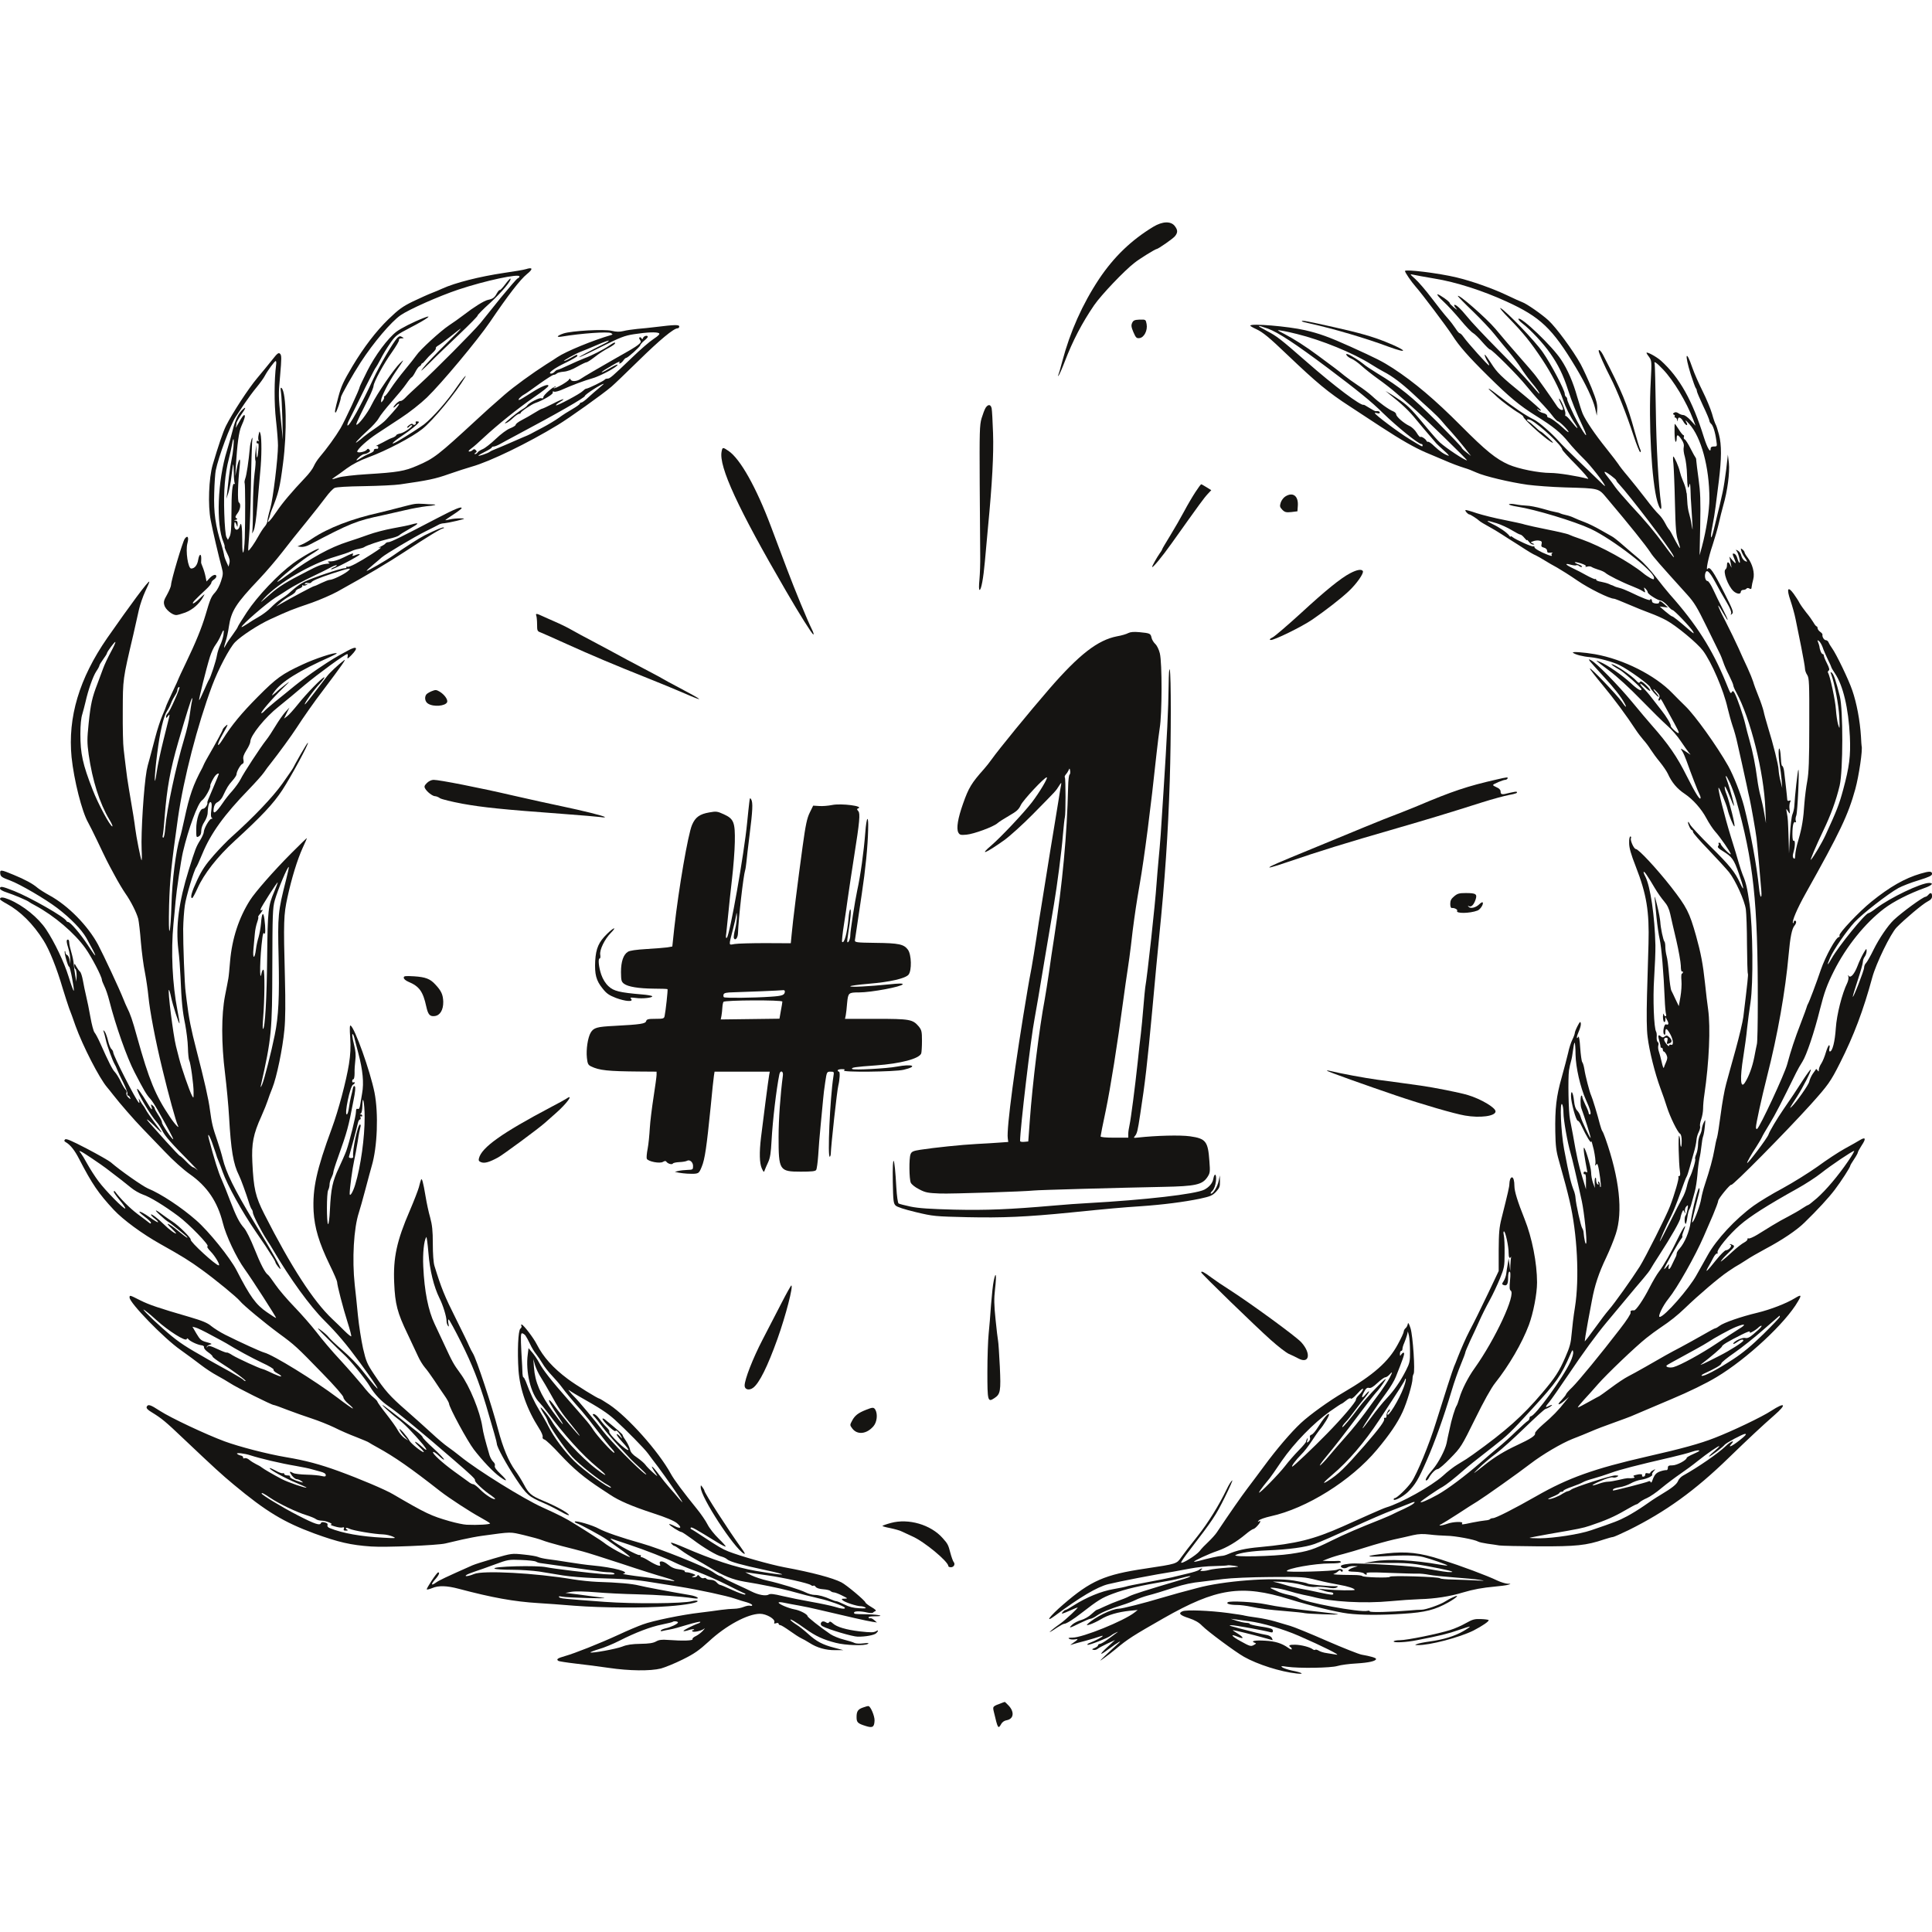
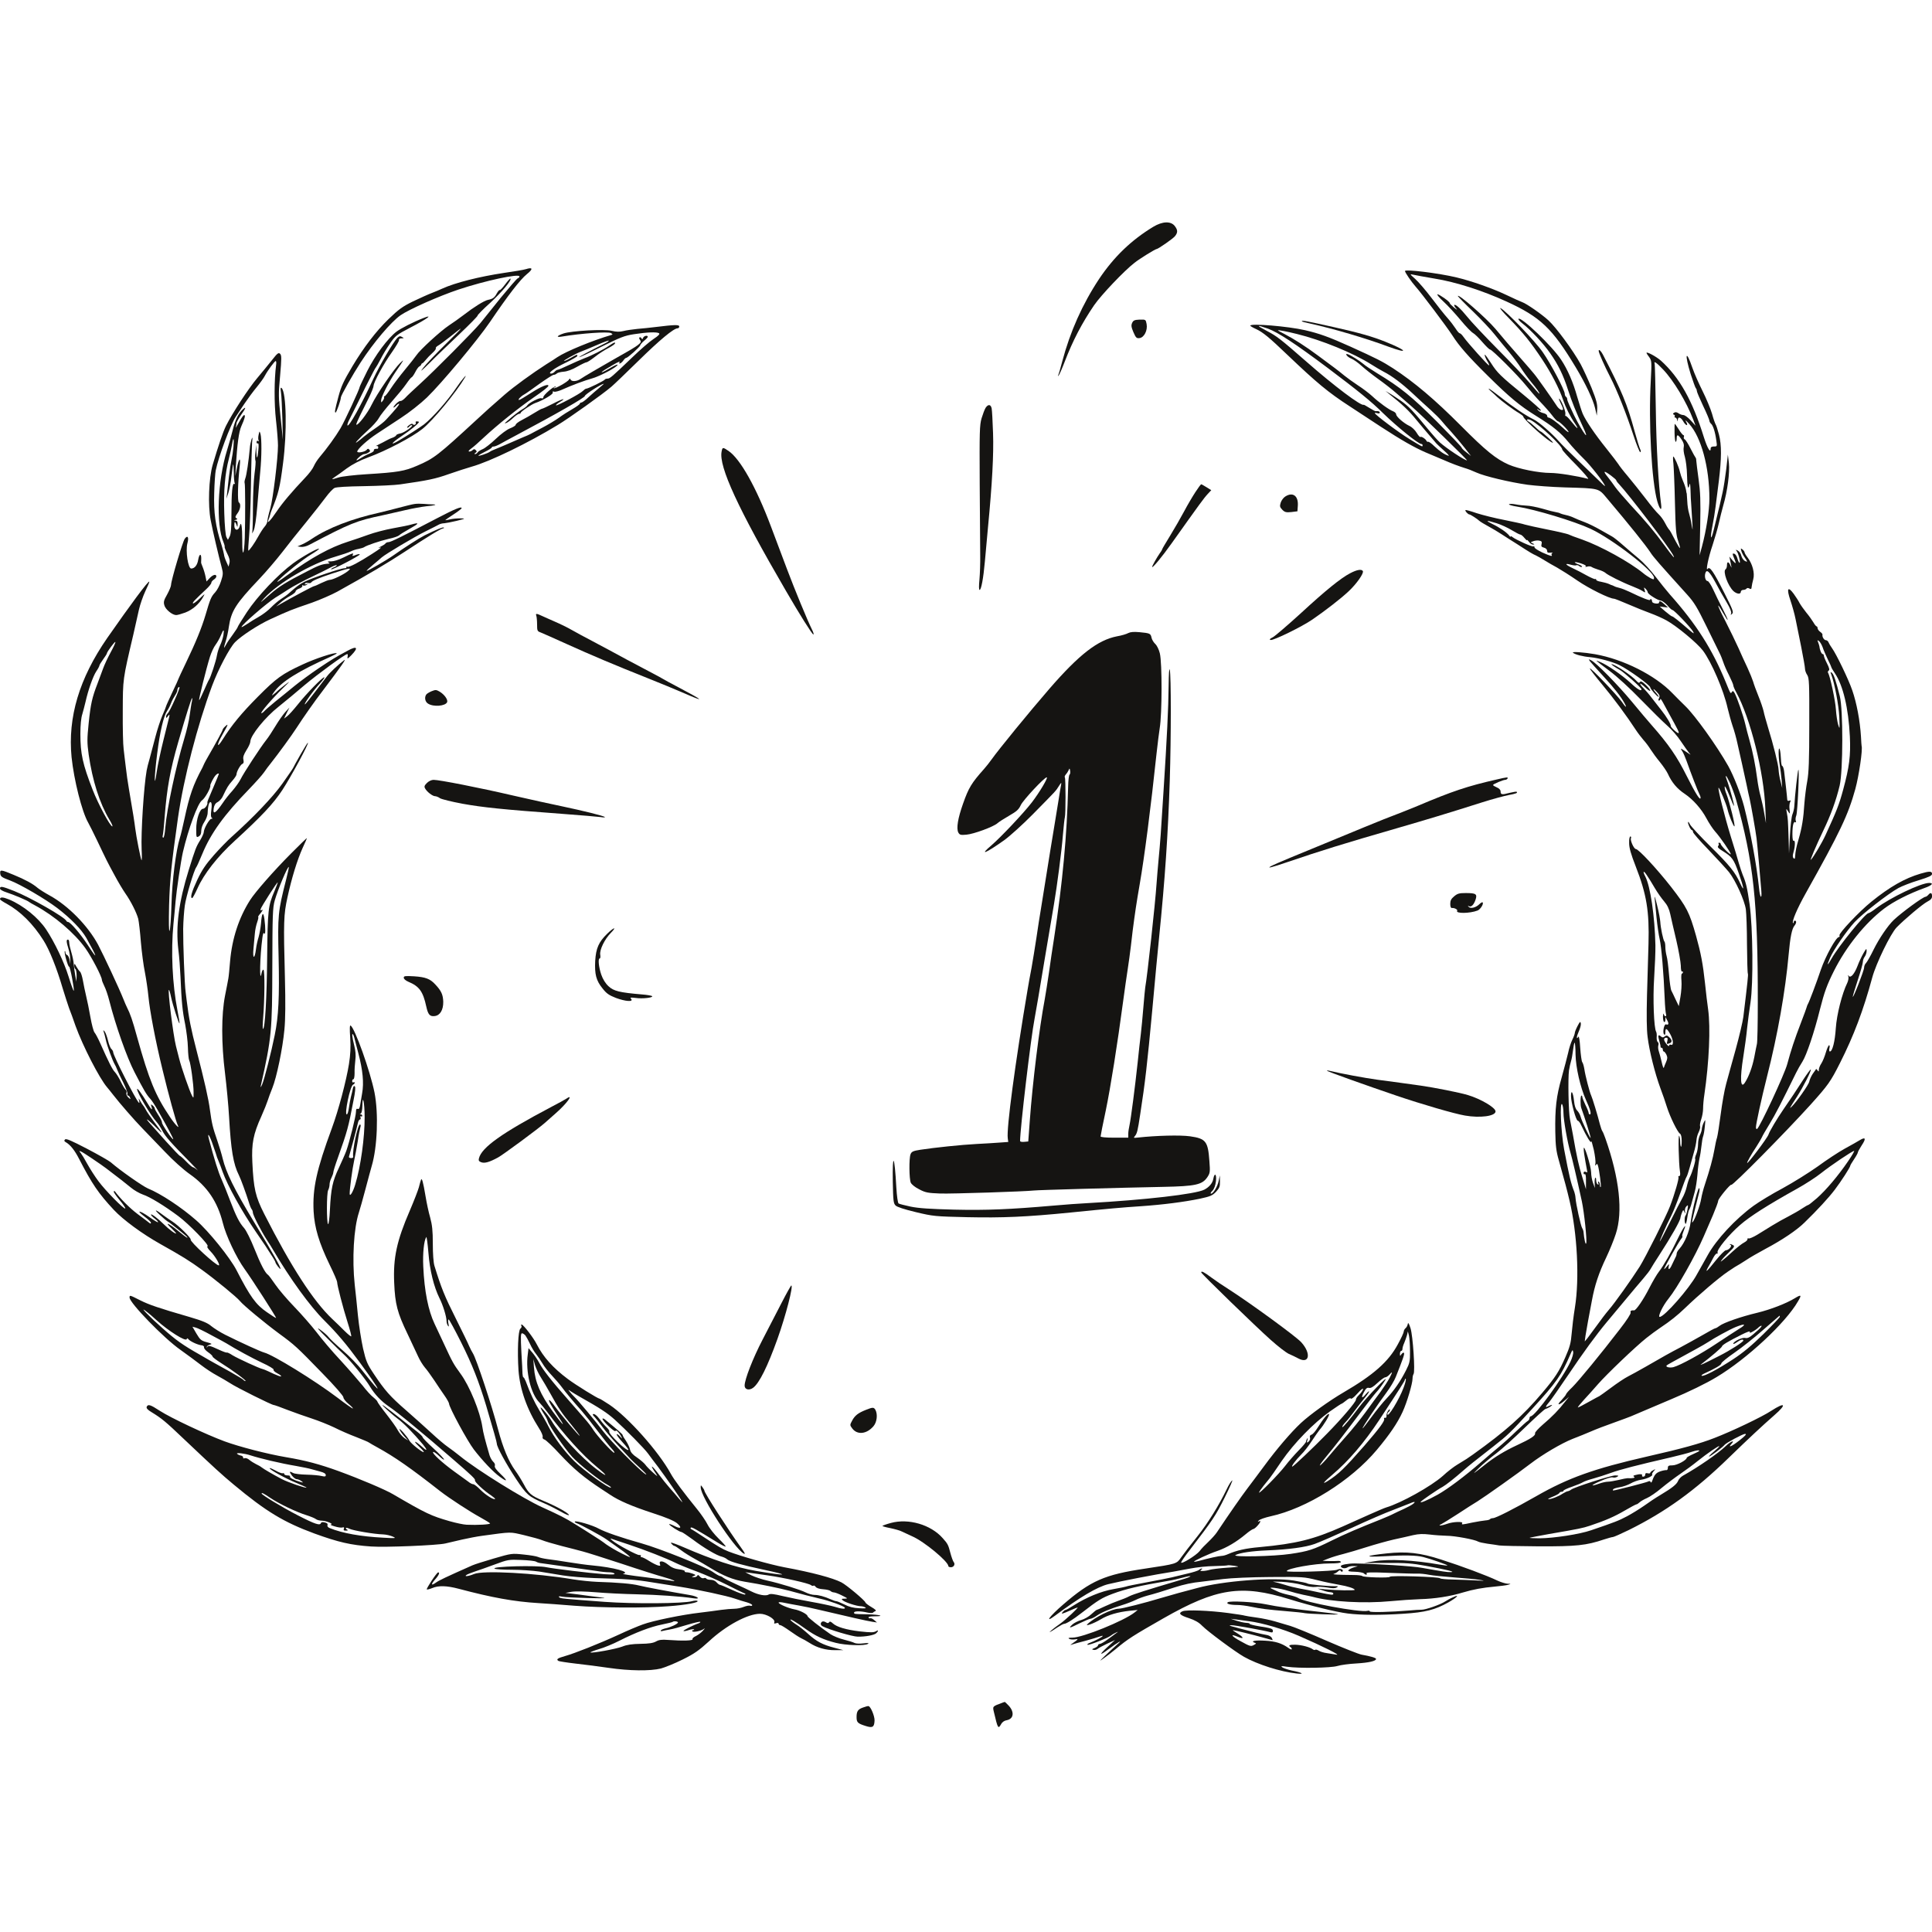
<svg xmlns="http://www.w3.org/2000/svg" version="1.0" width="1536pt" height="1536pt" viewBox="0 0 1536 1536" preserveAspectRatio="xMidYMid meet">
  <g transform="translate(0,1536) scale(0.1,-0.1)" fill="#151412" stroke="none">
    <path d="M9169 13557 c-175 -106 -313 -239 -431 -415 -133 -201 -230 -419 -293 -656 -14 -55 -29 -104 -32 -110 -4 -7 -3 -8 4 -1 5 6 27 55 48 110 63 165 137 307 234 449 55 80 239 274 321 337 40 32 165 109 175 109 12 0 133 84 147 103 23 29 22 49 -3 81 -31 39 -97 37 -170 -7z" />
    <path d="M4180 13220 c-14 -5 -92 -18 -175 -30 -193 -29 -385 -77 -490 -125 -16 -8 -53 -23 -81 -34 -27 -10 -95 -41 -150 -67 -84 -41 -114 -63 -195 -141 -99 -96 -196 -223 -286 -373 -73 -123 -90 -160 -112 -242 -29 -109 -32 -128 -23 -128 7 0 42 99 42 120 0 15 96 185 158 280 102 157 242 322 317 374 68 47 305 152 460 204 213 71 485 129 485 104 0 -6 -6 -12 -14 -15 -8 -3 -67 -72 -133 -152 -65 -81 -139 -172 -164 -204 -57 -68 -362 -376 -483 -486 -48 -44 -100 -92 -114 -108 -14 -15 -31 -26 -38 -25 -6 2 -23 -9 -37 -24 -15 -16 -22 -28 -18 -28 5 0 14 7 21 15 7 8 17 15 22 15 10 0 -26 -44 -102 -126 -16 -18 -55 -48 -86 -69 -31 -21 -70 -49 -88 -64 -17 -15 -40 -33 -51 -41 -43 -33 11 27 78 87 37 33 77 77 88 98 11 21 57 79 102 130 45 51 98 115 117 143 19 28 38 51 42 52 4 0 17 18 28 39 11 22 26 44 34 48 8 4 15 11 15 16 1 4 4 8 9 9 4 1 16 13 27 27 11 14 35 39 52 54 18 16 31 33 28 38 -3 4 4 13 16 20 12 6 56 39 98 72 117 94 116 91 -35 -58 -78 -77 -159 -162 -180 -190 -29 -37 -16 -27 52 40 49 50 156 152 237 229 80 76 145 142 144 147 -1 5 44 51 101 102 91 84 172 180 160 192 -2 3 -21 -18 -42 -46 -21 -28 -40 -48 -43 -45 -3 3 -13 -9 -23 -26 -18 -34 -31 -44 -70 -52 -31 -6 -115 -59 -195 -121 -33 -25 -86 -63 -117 -83 -66 -44 -230 -194 -258 -237 -11 -16 -52 -68 -91 -115 -39 -47 -89 -113 -111 -147 -23 -35 -45 -63 -50 -63 -5 0 -7 -3 -4 -8 2 -4 -2 -16 -10 -27 -14 -18 -14 -18 -14 3 0 25 61 146 113 222 74 108 74 108 38 74 -49 -47 -186 -248 -226 -331 -31 -66 -111 -170 -122 -159 -3 3 12 37 32 78 20 40 52 105 71 143 19 39 34 78 34 87 0 28 83 181 146 268 32 46 58 89 56 96 -2 9 6 14 20 14 21 1 22 1 4 11 -14 9 -22 7 -37 -7 -32 -33 -143 -222 -190 -324 -94 -205 -199 -394 -207 -371 -2 6 6 28 17 48 11 21 42 83 69 138 27 55 53 109 59 120 53 105 77 151 82 155 3 3 19 31 36 63 16 33 50 89 75 125 44 64 52 70 163 128 132 68 189 110 102 75 -80 -31 -177 -81 -212 -107 -69 -52 -172 -191 -233 -313 -33 -66 -60 -123 -60 -126 0 -16 -118 -270 -153 -330 -39 -66 -108 -161 -169 -233 -15 -18 -35 -49 -43 -68 -8 -20 -39 -61 -69 -92 -106 -112 -179 -198 -227 -269 -49 -73 -80 -104 -65 -67 5 10 10 28 13 39 3 11 8 29 13 40 54 133 65 175 90 370 33 247 27 564 -11 600 -9 7 -10 -2 -5 -35 4 -25 8 -119 11 -210 l4 -165 -18 175 c-17 162 -18 187 -4 334 12 138 12 161 0 173 -12 12 -21 6 -64 -49 -28 -35 -81 -100 -119 -145 -67 -79 -197 -278 -247 -378 -24 -48 -62 -161 -106 -310 -31 -106 -39 -323 -16 -440 17 -89 63 -285 88 -378 12 -44 11 -56 -6 -108 -10 -32 -31 -72 -47 -89 -31 -33 -39 -52 -76 -179 -31 -104 -78 -219 -155 -379 -32 -67 -59 -124 -59 -126 0 -3 -22 -52 -50 -110 -27 -58 -50 -108 -50 -112 0 -3 -13 -36 -29 -72 -16 -37 -41 -114 -56 -172 -15 -58 -35 -134 -45 -170 -11 -36 -21 -78 -24 -95 -23 -130 -46 -494 -40 -629 3 -50 2 -88 -1 -85 -6 7 -42 187 -50 254 -6 48 -17 121 -50 312 -9 50 -20 129 -25 175 -6 45 -13 110 -17 143 -5 33 -8 168 -7 300 1 260 -1 248 84 610 16 72 37 162 45 200 9 39 31 103 50 144 20 41 34 75 32 77 -8 8 -148 -181 -335 -449 -222 -321 -314 -629 -283 -947 19 -182 82 -433 132 -520 11 -19 42 -82 70 -140 79 -166 81 -170 138 -275 29 -55 69 -121 87 -147 44 -62 90 -154 103 -203 5 -22 15 -105 21 -185 7 -80 21 -188 32 -240 10 -52 23 -139 28 -192 11 -115 55 -349 111 -578 49 -204 108 -418 122 -445 20 -39 -23 6 -62 65 -116 172 -166 294 -261 635 -37 135 -54 184 -81 237 -5 10 -18 39 -28 65 -34 86 -156 346 -201 432 -81 151 -238 311 -384 391 -40 22 -84 50 -97 61 -38 33 -101 67 -191 104 -101 42 -110 43 -106 9 3 -23 13 -30 78 -54 80 -30 277 -145 375 -219 107 -82 193 -170 232 -239 90 -161 94 -184 10 -54 -58 88 -138 182 -156 182 -5 0 -11 4 -13 8 -11 30 -289 188 -415 238 -96 38 -113 41 -113 20 0 -9 22 -21 53 -31 56 -18 169 -66 177 -75 3 -3 25 -16 50 -29 151 -81 313 -219 399 -340 50 -70 131 -226 131 -251 0 -6 9 -28 19 -49 11 -21 29 -73 40 -117 51 -200 140 -452 201 -569 73 -141 95 -179 124 -210 12 -12 39 -54 60 -91 80 -141 126 -227 123 -231 -7 -6 -92 120 -89 132 1 7 -11 33 -28 58 -16 25 -30 49 -30 55 0 5 -7 16 -16 23 -15 12 -16 11 -10 -9 12 -36 -1 -25 -34 31 -44 73 -80 122 -80 108 0 -28 109 -211 155 -261 13 -14 33 -45 46 -70 22 -44 68 -96 224 -254 44 -45 68 -71 54 -58 -14 12 -30 22 -35 22 -5 0 -29 20 -53 45 -24 25 -47 45 -50 45 -4 0 -52 50 -107 111 -54 61 -111 124 -126 141 -60 66 -22 41 54 -37 49 -49 42 -35 -27 56 -29 39 -59 82 -66 97 -8 15 -17 29 -20 32 -3 3 -14 19 -23 35 -15 26 -16 27 -10 5 4 -14 3 -22 -2 -17 -25 24 -204 375 -204 401 0 8 -7 19 -14 26 -8 6 -20 36 -27 66 -7 30 -19 62 -26 72 -14 16 -14 15 -8 -3 4 -11 11 -38 16 -61 8 -42 54 -168 70 -194 5 -8 15 -28 21 -45 6 -16 28 -63 49 -104 20 -41 35 -80 32 -88 -3 -7 -1 -13 5 -13 5 0 13 -8 16 -17 6 -15 4 -14 -14 2 -12 11 -18 25 -15 36 3 9 1 20 -5 24 -6 4 -24 33 -39 64 -15 32 -37 67 -48 78 -19 19 -49 78 -118 233 -16 36 -36 73 -44 82 -8 10 -22 64 -32 120 -10 57 -25 132 -34 168 -9 36 -20 92 -26 125 -6 33 -16 65 -23 70 -7 6 -20 24 -29 40 -14 27 -16 27 -17 8 0 -12 4 -25 10 -28 5 -3 9 -27 9 -53 l-2 -47 -9 50 c-5 28 -10 68 -12 90 -1 22 -10 64 -19 94 -9 30 -17 65 -17 78 0 13 -4 23 -10 23 -14 0 -13 -18 5 -76 8 -27 14 -65 13 -84 l-1 -35 -4 33 c-3 18 -11 36 -19 39 -8 3 -14 12 -14 21 0 8 -2 13 -5 10 -8 -7 26 -128 34 -123 8 4 44 -185 37 -192 -2 -3 -21 48 -41 113 -35 114 -112 275 -178 374 -62 94 -183 192 -295 239 -49 20 -72 21 -72 2 0 -4 24 -21 53 -36 109 -60 210 -160 293 -292 46 -72 105 -219 153 -383 18 -58 40 -127 50 -155 11 -27 34 -90 51 -140 58 -161 190 -418 252 -490 9 -11 30 -36 45 -56 54 -70 171 -204 234 -269 35 -36 115 -120 178 -185 66 -70 150 -145 200 -180 138 -97 220 -219 262 -386 24 -100 108 -278 174 -369 60 -83 253 -384 250 -388 -2 -2 -35 19 -75 47 -86 59 -132 123 -240 333 -51 99 -222 311 -320 396 -117 103 -280 211 -385 254 -43 19 -222 144 -295 208 -13 11 -98 60 -188 107 -125 65 -166 83 -175 74 -9 -9 -7 -15 8 -23 34 -20 69 -63 105 -134 102 -197 152 -271 275 -403 74 -79 226 -191 371 -272 168 -94 233 -134 330 -205 109 -79 278 -218 301 -247 26 -33 195 -173 310 -258 127 -93 140 -105 342 -313 104 -106 171 -184 171 -195 0 -11 18 -34 40 -52 22 -18 38 -34 35 -37 -2 -2 -57 36 -122 86 -180 136 -512 341 -583 359 -27 7 -187 80 -309 141 -40 20 -90 52 -111 69 -29 25 -69 42 -171 72 -252 73 -324 98 -396 134 -83 42 -83 42 -83 21 0 -42 272 -323 405 -416 55 -39 129 -94 164 -121 35 -27 91 -64 125 -82 33 -18 81 -46 106 -62 47 -32 330 -173 346 -173 5 0 54 -17 109 -39 55 -21 143 -52 195 -69 52 -17 132 -49 178 -71 45 -23 123 -57 174 -76 50 -20 97 -39 102 -44 6 -4 36 -22 66 -38 140 -77 263 -163 503 -351 70 -54 234 -161 313 -204 40 -22 76 -44 80 -49 5 -9 -100 -15 -186 -11 -25 1 -85 14 -135 28 -149 43 -184 59 -453 216 -64 37 -257 119 -432 183 -149 54 -261 84 -416 110 -148 25 -372 83 -489 126 -148 55 -427 186 -515 243 -75 49 -94 55 -104 31 -4 -10 8 -24 37 -41 85 -52 113 -76 256 -212 247 -234 303 -285 398 -364 258 -215 399 -300 643 -390 190 -69 289 -92 451 -103 112 -8 525 9 589 24 25 6 85 20 133 31 49 11 121 25 160 30 242 33 217 32 334 5 59 -14 124 -32 143 -40 19 -8 89 -29 155 -46 66 -17 143 -36 170 -44 28 -7 167 -51 310 -98 143 -48 293 -95 334 -106 75 -21 111 -38 56 -28 -16 3 -113 16 -215 29 -102 12 -177 24 -167 26 66 13 -74 51 -248 67 -38 3 -122 15 -185 25 -63 10 -140 22 -170 25 -30 4 -63 12 -73 17 -10 5 -61 14 -113 19 -95 10 -96 10 -237 -31 -78 -23 -155 -47 -172 -55 -214 -95 -264 -119 -288 -136 -40 -29 -44 -17 -8 24 30 33 40 58 24 56 -11 0 -96 -130 -90 -135 3 -3 22 2 42 10 51 22 116 20 211 -5 268 -71 439 -102 634 -114 58 -3 187 -13 287 -21 219 -17 555 -19 748 -4 141 10 248 31 229 43 -6 3 -25 2 -43 -3 -68 -19 -468 -22 -696 -5 -334 25 -349 26 -360 37 -7 7 1 9 25 4 19 -4 111 -8 205 -11 142 -3 158 -2 95 6 -41 5 -120 15 -175 23 l-100 12 50 9 c31 5 106 3 193 -4 79 -7 225 -14 325 -16 165 -4 347 -16 452 -32 60 -9 31 16 -31 26 -160 27 -357 64 -404 76 -55 14 -168 24 -335 29 -49 2 -135 11 -190 20 -299 50 -716 73 -787 42 -43 -18 -84 -23 -58 -6 8 5 38 17 65 26 28 9 99 34 158 56 105 39 112 40 210 36 56 -2 109 -8 117 -13 8 -5 22 -10 30 -11 81 -11 408 -57 456 -64 33 -6 77 -10 97 -10 20 0 39 -5 42 -11 5 -7 -20 -8 -82 -4 -112 8 -406 44 -458 55 -74 17 -442 7 -413 -11 7 -5 70 -9 139 -9 69 0 166 -7 215 -14 49 -8 134 -22 189 -31 55 -9 168 -18 250 -21 257 -7 326 -12 460 -34 72 -12 171 -27 220 -35 145 -23 377 -73 436 -94 29 -10 73 -24 97 -30 23 -7 42 -17 42 -22 0 -6 -7 -8 -16 -5 -8 3 -31 -1 -51 -9 -19 -8 -53 -15 -75 -15 -21 0 -69 -4 -106 -9 -37 -6 -112 -15 -167 -22 -141 -16 -375 -64 -453 -93 -37 -13 -123 -49 -191 -81 -159 -73 -351 -149 -429 -171 -60 -17 -73 -26 -52 -39 5 -3 67 -13 137 -21 71 -8 189 -23 263 -34 163 -24 329 -26 414 -5 33 9 112 41 174 72 93 46 129 72 207 143 135 126 309 220 407 220 51 0 123 -42 114 -67 -4 -11 -1 -13 14 -8 11 4 20 2 20 -4 0 -6 6 -11 13 -11 7 0 41 -21 76 -46 35 -25 75 -51 90 -58 14 -6 44 -23 66 -37 60 -39 131 -59 204 -58 l66 0 -72 19 c-93 24 -142 50 -208 110 -30 27 -72 61 -94 74 -22 14 -42 30 -46 36 -10 16 39 -12 119 -70 80 -57 142 -86 241 -111 77 -20 231 -25 255 -8 11 7 1 8 -36 4 -29 -4 -60 -2 -70 3 -11 6 -49 18 -86 27 -37 9 -85 29 -106 43 -80 54 -182 135 -182 143 0 15 -61 47 -103 54 -46 8 -127 42 -127 54 0 5 19 4 43 -1 23 -5 76 -15 117 -22 41 -7 116 -23 165 -35 236 -56 383 -89 418 -94 l39 -6 -22 19 c-13 11 -26 17 -31 15 -4 -3 -10 -1 -14 5 -4 6 13 10 46 10 90 0 43 14 -54 16 -111 2 -107 2 -107 14 0 12 52 13 105 0 22 -5 42 -5 45 -1 3 4 12 10 20 13 9 3 -2 14 -33 32 -26 15 -47 32 -47 36 0 13 -151 140 -191 160 -68 35 -232 79 -454 120 -115 22 -351 89 -445 126 -48 19 -80 38 -206 121 -43 29 -83 54 -89 56 -5 3 -7 8 -3 12 6 7 33 -8 212 -118 33 -20 62 -35 65 -32 2 3 -23 31 -56 63 -33 32 -73 82 -88 112 -15 30 -53 85 -84 123 -107 132 -182 232 -209 282 -97 177 -340 449 -488 548 -40 26 -74 47 -77 47 -13 0 -189 109 -252 156 -119 89 -196 175 -248 277 -25 50 -106 156 -120 157 -5 0 -5 -5 -2 -11 4 -6 0 -16 -8 -22 -18 -14 -25 -179 -15 -332 11 -150 67 -310 163 -460 19 -29 32 -60 29 -68 -3 -10 2 -18 15 -22 11 -3 67 -56 123 -117 110 -118 192 -186 332 -278 13 -8 43 -28 67 -44 72 -48 175 -92 340 -146 105 -34 166 -60 190 -79 44 -37 32 -50 -21 -22 -22 11 -40 17 -40 13 0 -9 83 -62 98 -62 5 0 45 -27 89 -59 87 -66 191 -128 232 -137 14 -4 34 -13 43 -22 22 -18 114 -44 292 -82 217 -46 182 -51 -64 -9 -162 28 -347 89 -575 188 -11 5 -40 17 -64 26 -39 14 -43 14 -32 1 8 -9 17 -16 22 -16 5 0 29 -16 54 -35 25 -19 76 -51 113 -71 37 -20 87 -49 112 -65 111 -68 186 -98 281 -114 131 -21 270 -50 359 -73 41 -11 100 -27 130 -35 30 -8 80 -20 110 -27 66 -14 188 -58 196 -71 8 -13 -25 -11 -81 7 -27 8 -111 26 -185 39 -74 13 -177 34 -228 46 -71 17 -98 20 -111 12 -22 -14 -82 -3 -136 24 -22 11 -78 38 -125 59 -47 21 -92 44 -101 51 -8 7 -20 13 -25 13 -5 0 -32 15 -59 34 -65 43 -417 184 -565 226 -164 46 -288 89 -340 117 -48 27 -181 66 -190 56 -3 -3 2 -8 10 -11 35 -12 203 -103 242 -131 24 -17 66 -47 93 -66 28 -19 64 -46 80 -60 25 -22 18 -20 -51 14 -44 22 -100 55 -125 73 -24 19 -73 52 -108 73 -34 22 -97 62 -140 88 -71 45 -122 71 -261 134 -148 67 -516 295 -651 405 -30 24 -74 58 -99 75 -25 17 -83 66 -130 110 -47 43 -137 124 -201 180 -130 113 -169 158 -256 288 -54 81 -63 101 -87 205 -14 64 -33 183 -41 265 -8 83 -19 191 -25 240 -22 205 -8 450 33 575 8 25 32 108 52 185 20 77 43 160 50 185 45 151 55 418 22 585 -35 172 -156 511 -190 532 -7 4 -8 -27 -3 -98 5 -77 2 -132 -10 -209 -21 -131 -83 -367 -136 -510 -122 -331 -154 -478 -145 -660 7 -130 43 -251 128 -426 33 -67 59 -128 59 -136 0 -25 47 -207 83 -320 19 -59 32 -110 29 -112 -2 -3 -26 16 -52 42 -26 26 -71 70 -100 97 -150 142 -326 414 -539 833 -71 140 -85 202 -95 412 -7 148 7 223 72 366 22 49 44 105 50 124 6 19 22 64 37 100 34 84 82 313 96 465 8 81 9 215 4 410 -12 448 -10 503 20 640 33 152 78 299 121 394 19 40 34 76 34 78 0 3 -57 -53 -128 -124 -136 -137 -281 -302 -324 -369 -89 -140 -143 -304 -159 -486 -5 -62 -11 -124 -14 -138 -2 -14 -14 -74 -26 -135 -30 -154 -30 -380 0 -620 12 -99 27 -254 32 -345 15 -263 33 -374 79 -465 14 -27 58 -149 77 -210 8 -27 19 -54 24 -59 5 -6 9 -17 9 -26 0 -19 65 -145 111 -217 19 -28 41 -64 50 -80 134 -228 293 -448 409 -563 100 -100 174 -187 278 -329 179 -244 194 -286 25 -71 -36 47 -108 121 -160 165 -51 44 -101 91 -111 105 -11 14 -40 40 -67 59 -34 24 -18 5 58 -70 57 -57 116 -115 132 -129 47 -42 170 -192 207 -255 38 -62 88 -115 148 -156 73 -49 265 -207 514 -423 146 -126 177 -156 172 -165 -6 -10 69 -81 127 -119 20 -14 35 -27 33 -29 -10 -10 -75 31 -116 72 -24 25 -50 45 -58 45 -8 0 -26 9 -40 21 -15 11 -63 46 -108 78 -98 71 -181 147 -171 157 4 4 25 -10 47 -31 22 -22 40 -34 40 -28 0 6 -38 46 -85 89 -47 42 -85 82 -85 88 -1 6 -20 25 -43 43 -23 18 -85 66 -137 108 -52 41 -108 84 -125 96 -53 38 44 -53 105 -99 49 -36 125 -114 204 -208 34 -42 33 -54 -1 -23 -42 37 -63 52 -63 44 0 -4 17 -22 37 -41 20 -19 34 -36 32 -38 -8 -8 -103 68 -114 90 -16 32 -86 111 -79 89 4 -11 21 -35 38 -54 l31 -34 -30 20 c-17 12 -40 39 -52 61 -11 22 -53 80 -92 130 -39 49 -71 94 -71 99 0 4 -14 19 -31 33 -18 13 -57 56 -87 95 -31 38 -109 128 -174 199 -66 70 -152 172 -192 225 -41 53 -120 143 -176 201 -56 58 -124 137 -151 177 -27 39 -53 75 -59 78 -22 14 -59 85 -108 208 -29 73 -64 143 -81 163 -39 44 -64 94 -112 219 -20 55 -51 130 -67 167 -26 56 -59 163 -101 321 -17 67 7 29 35 -56 16 -45 29 -84 29 -87 1 -3 7 -18 14 -35 7 -16 21 -53 31 -82 38 -107 153 -315 263 -475 83 -121 79 -115 120 -180 21 -31 37 -60 37 -65 1 -11 39 -60 40 -50 0 16 -54 112 -211 372 -158 262 -222 393 -249 505 -7 30 -26 93 -42 140 -38 110 -44 137 -59 245 -11 87 -44 232 -107 475 -44 170 -61 255 -78 395 -2 17 -6 46 -8 65 -9 59 -21 389 -20 505 1 61 7 144 13 185 9 69 73 282 91 305 5 6 26 53 48 106 68 165 175 312 370 513 52 54 107 115 121 136 14 21 38 53 53 71 63 80 164 218 206 283 50 78 147 216 205 291 154 204 196 264 171 245 -46 -35 -111 -96 -134 -126 -14 -18 -58 -75 -98 -128 -40 -53 -75 -96 -78 -96 -12 0 70 115 120 167 22 24 37 45 34 48 -8 8 -144 -131 -210 -215 -33 -41 -71 -84 -85 -94 l-25 -19 21 44 22 44 -34 -37 c-18 -20 -53 -70 -77 -110 -24 -40 -57 -91 -75 -113 -43 -54 -178 -260 -203 -311 -11 -22 -40 -62 -64 -90 -25 -27 -59 -70 -76 -96 -58 -85 -82 -99 -73 -43 4 24 14 40 31 48 13 7 31 26 39 42 37 78 46 92 78 128 18 20 33 43 33 50 0 22 31 78 47 84 10 4 12 14 8 33 -5 21 2 40 24 76 17 26 31 57 31 68 0 48 119 195 225 278 50 40 142 116 206 171 105 88 322 247 340 247 4 0 5 -10 2 -22 -4 -19 1 -17 31 14 58 60 44 76 -30 35 -97 -52 -125 -69 -231 -140 -61 -41 -147 -104 -190 -139 -43 -35 -112 -92 -154 -125 -41 -34 -81 -68 -88 -77 -8 -9 -18 -16 -23 -16 -14 0 90 121 171 199 61 59 62 61 16 26 -27 -21 -54 -43 -60 -49 -5 -6 -19 -18 -30 -26 -18 -14 -17 -12 2 16 59 84 195 169 451 283 29 13 51 25 49 27 -11 11 -172 -42 -272 -89 -164 -76 -207 -107 -355 -256 -130 -131 -208 -225 -280 -340 -49 -78 -49 -44 -1 40 46 80 49 90 21 64 -11 -10 -20 -22 -20 -26 0 -8 -58 -114 -116 -214 -13 -22 -26 -47 -30 -55 -3 -8 -10 -23 -15 -33 -74 -137 -103 -221 -143 -408 -14 -63 -29 -130 -36 -149 -32 -103 -62 -342 -67 -530 -3 -107 -10 -202 -15 -210 -6 -10 -7 64 -4 202 6 205 17 317 71 698 45 312 154 734 271 1048 48 129 138 300 182 346 49 50 185 139 281 183 156 71 152 70 332 132 64 23 154 62 200 87 258 143 400 228 539 319 176 116 289 185 304 185 5 0 7 3 4 6 -6 5 -59 -16 -152 -62 -45 -23 -156 -94 -251 -161 -51 -36 -206 -126 -210 -121 -2 2 21 23 51 48 30 25 61 51 68 58 32 28 261 164 348 207 51 26 101 50 110 56 10 5 28 9 40 9 13 1 57 9 98 19 72 18 73 19 30 20 -25 0 -62 -3 -82 -8 -21 -5 -38 -8 -38 -6 0 1 29 22 65 45 36 23 65 46 65 50 0 16 -55 -7 -195 -80 -281 -147 -369 -190 -386 -190 -10 0 -21 -5 -24 -10 -4 -6 -21 -17 -38 -25 -18 -9 -23 -13 -12 -10 26 8 14 -3 -58 -49 -102 -66 -180 -107 -194 -102 -8 3 -12 2 -9 -3 3 -5 -4 -9 -17 -9 -29 0 -259 -78 -317 -107 -41 -21 -62 -37 -126 -94 -12 -11 -39 -30 -61 -44 -22 -14 -57 -44 -79 -67 -21 -22 -64 -55 -94 -72 -30 -17 -74 -44 -97 -60 -24 -16 -43 -26 -43 -23 0 17 199 189 268 233 20 12 69 43 107 68 39 25 122 69 185 99 63 30 132 64 153 76 21 11 41 18 44 15 3 -3 -7 -10 -22 -16 -15 -6 -25 -13 -22 -16 7 -7 227 108 227 118 0 4 -12 3 -26 -2 -32 -13 -37 -12 -29 0 10 17 -6 12 -74 -22 -38 -19 -78 -31 -99 -31 -24 1 -31 -2 -21 -8 12 -7 12 -9 -1 -10 -51 -4 -76 -13 -170 -62 -161 -82 -224 -121 -290 -179 -84 -74 -92 -80 -50 -34 114 123 373 274 568 331 51 15 105 33 120 41 15 8 43 17 62 20 19 4 40 10 45 14 19 14 126 50 195 66 39 8 76 21 83 28 6 7 46 31 87 54 74 41 77 51 10 32 -19 -6 -85 -19 -146 -30 -61 -11 -149 -34 -195 -51 -46 -17 -120 -42 -164 -56 -139 -44 -292 -128 -470 -258 -84 -61 -107 -75 -80 -47 50 51 196 167 258 204 37 22 66 43 63 45 -8 8 -131 -61 -205 -115 -120 -88 -285 -262 -368 -388 -40 -61 -73 -114 -73 -118 0 -4 -17 -30 -38 -59 -22 -29 -46 -65 -55 -82 -20 -38 -21 -31 -3 26 8 24 20 76 25 115 19 127 54 183 243 382 54 57 135 152 180 210 45 59 132 168 193 242 60 74 130 163 155 197 25 34 56 67 70 74 16 7 98 12 235 14 116 2 244 8 285 14 224 32 281 44 388 82 64 22 146 49 182 59 146 41 447 187 685 332 88 53 356 244 426 304 19 16 115 108 214 205 169 166 281 259 312 259 7 0 13 6 13 14 0 16 -35 15 -190 -4 -41 -5 -106 -12 -145 -15 -38 -4 -88 -11 -110 -17 -29 -7 -54 -7 -92 2 -60 15 -321 0 -383 -21 -53 -18 -62 -33 -15 -25 156 26 369 41 392 28 15 -9 15 -11 3 -15 -148 -43 -360 -130 -430 -177 -14 -10 -53 -35 -87 -56 -108 -69 -256 -176 -333 -243 -119 -104 -139 -122 -219 -196 -311 -287 -341 -310 -474 -367 -101 -44 -155 -53 -402 -68 -99 -6 -200 -18 -224 -26 -57 -18 -61 -18 -31 3 14 9 57 39 95 68 47 34 104 64 175 90 141 52 344 158 428 225 83 66 269 291 339 410 22 36 -29 -22 -64 -75 -75 -111 -189 -241 -262 -299 -29 -22 -139 -93 -203 -130 -74 -43 -56 -17 25 37 69 46 137 101 137 112 0 3 -7 5 -16 5 -8 0 -13 -4 -9 -9 3 -5 0 -13 -6 -17 -6 -3 -14 -2 -18 4 -4 6 -15 3 -30 -9 -13 -10 -18 -19 -13 -19 6 0 14 5 17 10 3 6 12 10 18 10 23 -1 -58 -60 -90 -66 -18 -3 -33 -10 -33 -14 0 -4 -12 -13 -27 -19 -16 -5 -39 -16 -53 -24 -14 -8 -41 -22 -60 -31 -19 -9 -28 -15 -19 -12 9 2 16 -2 16 -9 0 -8 -3 -14 -6 -13 -19 2 -31 -3 -29 -13 2 -6 -15 -18 -37 -26 -22 -9 -52 -25 -67 -35 -38 -26 -46 -22 -14 7 15 14 34 25 42 25 8 0 23 5 33 12 14 8 16 14 7 23 -8 10 -13 9 -21 -1 -13 -17 -75 -28 -75 -14 0 19 83 94 155 141 39 25 124 81 190 125 68 44 158 115 209 164 114 110 403 456 501 600 145 214 240 337 294 381 51 41 47 57 -9 39z m1059 -509 c9 -6 -2 -19 -43 -46 -31 -20 -106 -85 -167 -144 -164 -157 -180 -171 -199 -171 -10 0 -20 -4 -22 -8 -4 -9 -132 -72 -147 -72 -6 0 -18 -9 -28 -19 -21 -22 -213 -124 -213 -113 0 4 14 16 31 26 60 36 20 26 -56 -14 -43 -22 -82 -40 -87 -40 -4 0 -31 -15 -60 -33 -29 -18 -74 -44 -100 -57 -27 -14 -48 -30 -48 -37 0 -6 -20 -19 -44 -28 -26 -10 -73 -45 -115 -85 -39 -37 -86 -74 -104 -81 -17 -7 -36 -19 -40 -26 -4 -7 -13 -13 -20 -13 -7 0 -6 4 3 10 12 7 12 12 2 22 -9 9 -15 9 -24 0 -7 -7 -19 -12 -27 -12 -10 1 -5 9 14 23 17 12 64 53 105 92 103 96 270 230 390 313 79 54 120 87 120 95 0 18 -57 -5 -135 -55 -49 -32 -93 -58 -98 -58 -14 0 12 28 39 43 12 6 67 45 122 85 55 39 106 72 114 72 8 0 19 5 25 11 6 6 30 12 54 14 28 2 68 16 107 39 35 20 69 36 75 36 7 0 37 20 68 44 31 25 80 56 108 70 28 15 51 31 51 37 0 11 -8 7 -50 -21 -42 -29 -138 -78 -193 -98 -28 -11 -86 -36 -128 -56 -42 -20 -80 -36 -86 -36 -6 0 -16 -7 -23 -15 -7 -8 -19 -15 -28 -15 -33 0 24 43 115 86 51 25 93 49 93 54 0 14 -3 13 -51 -15 -24 -14 -48 -25 -54 -25 -14 0 92 59 135 75 19 7 77 31 128 53 50 22 92 37 92 34 0 -4 -10 -12 -23 -18 -131 -66 -220 -113 -212 -114 6 0 87 38 180 85 146 73 182 87 255 98 103 16 180 19 199 8z m-3044 -253 c-15 -117 -16 -304 -1 -437 9 -79 16 -170 16 -203 0 -101 -39 -422 -61 -500 -12 -40 -22 -84 -23 -98 0 -13 -10 -34 -22 -47 -11 -12 -33 -46 -49 -75 -31 -57 -76 -121 -81 -115 -2 2 1 52 6 110 6 59 12 239 15 399 2 161 7 318 9 348 5 46 4 50 -5 25 -5 -16 -12 -48 -13 -70 -9 -99 -26 -215 -36 -239 -5 -15 -8 -31 -5 -36 5 -9 6 -275 1 -436 -5 -140 -21 -161 -20 -26 0 117 -8 166 -20 119 -9 -39 -43 -37 -43 3 0 36 5 38 17 8 8 -22 9 -22 9 5 1 19 -4 27 -16 28 -16 1 -15 2 1 6 15 4 16 7 5 13 -11 7 -9 15 9 39 24 32 29 75 11 87 -12 7 -8 158 7 290 9 76 -7 63 -23 -19 l-12 -62 4 80 c11 174 24 272 43 315 29 65 35 90 23 90 -6 0 -24 -26 -41 -57 -17 -32 -29 -50 -26 -40 4 10 6 25 6 32 0 7 16 36 35 64 40 57 45 73 15 46 -36 -33 -58 -78 -80 -165 -12 -47 -32 -120 -46 -163 -74 -239 -88 -583 -28 -726 8 -19 12 -36 10 -38 -2 -3 7 -27 20 -53 18 -35 23 -57 18 -77 l-7 -28 -18 40 c-10 22 -18 47 -18 56 -1 9 -10 44 -20 77 -48 148 -63 258 -58 411 2 80 8 161 12 180 22 110 118 366 159 427 12 17 43 64 69 104 27 40 71 100 98 132 27 33 56 73 65 91 21 40 77 116 86 117 4 0 6 -15 3 -32z m2570 -181 c-22 -18 -60 -51 -85 -74 -25 -24 -51 -43 -57 -43 -7 0 -13 -4 -13 -9 0 -5 -26 -24 -57 -42 -32 -18 -81 -49 -109 -70 -28 -20 -86 -55 -130 -78 -43 -23 -86 -45 -94 -50 -8 -5 -40 -19 -70 -31 -30 -13 -82 -35 -115 -50 -33 -14 -76 -33 -95 -40 -19 -7 -40 -17 -46 -22 -16 -12 -96 -39 -90 -30 2 4 27 18 55 32 28 14 51 28 51 33 0 4 7 7 15 7 8 0 29 8 47 18 18 10 78 43 133 72 324 172 545 299 545 312 0 12 130 95 150 97 3 0 -13 -14 -35 -32z m-2909 -469 c-3 -35 -10 -81 -15 -103 -5 -22 -15 -83 -21 -135 -6 -52 -13 -113 -15 -135 l-5 -40 15 45 c8 25 20 85 25 134 6 50 12 92 14 94 2 2 4 -29 5 -68 0 -39 4 -76 7 -82 4 -6 3 -8 -3 -5 -16 10 -23 -69 -23 -240 0 -110 -4 -158 -14 -178 l-14 -27 -12 22 c-7 13 -14 92 -17 189 -6 179 5 314 37 436 10 39 21 89 25 113 10 63 17 51 11 -20z m908 -990 c-34 -27 -119 -68 -142 -68 -10 0 -39 -12 -67 -25 -27 -14 -54 -25 -58 -25 -8 0 -180 -92 -267 -142 l-35 -20 34 30 c18 17 53 41 77 54 24 13 44 29 44 36 0 7 13 18 30 23 17 6 27 16 23 22 -3 6 -1 7 5 3 7 -4 20 -2 29 4 17 11 17 11 0 6 -11 -4 -16 -2 -12 5 4 5 15 7 25 4 10 -3 21 -1 25 5 8 13 57 34 165 70 139 46 165 50 124 18z m-988 -509 c-4 -22 -15 -57 -25 -77 -10 -21 -22 -57 -26 -81 -7 -45 -51 -178 -64 -196 -4 -5 -22 -45 -41 -88 -18 -42 -35 -76 -37 -73 -4 4 56 248 86 344 11 35 31 78 45 96 14 19 33 52 42 75 21 52 28 52 20 0z m-896 -135 c-23 -42 -50 -100 -60 -128 -10 -28 -31 -82 -45 -121 -43 -111 -54 -161 -70 -314 -13 -128 -13 -155 0 -250 30 -207 86 -385 165 -518 18 -29 28 -53 23 -53 -17 0 -112 177 -156 290 -80 205 -98 288 -98 446 0 69 6 128 15 155 7 24 19 69 26 99 21 94 59 202 85 242 14 20 25 41 25 46 0 5 14 28 30 50 17 23 30 44 30 48 0 11 62 95 67 90 3 -3 -14 -40 -37 -82z m509 -378 c-23 -53 -48 -101 -55 -107 -8 -6 -14 -19 -14 -27 0 -13 3 -12 15 4 14 18 15 17 9 -11 -4 -16 -24 -98 -45 -181 -21 -84 -45 -196 -53 -250 -22 -156 -20 -36 4 147 21 169 51 297 79 338 10 14 24 42 31 61 7 19 22 47 32 62 10 14 18 33 18 40 0 16 11 31 17 24 3 -2 -14 -47 -38 -100z m137 -12 c-4 -14 -11 -61 -17 -104 -5 -44 -25 -130 -44 -192 -67 -223 -139 -560 -151 -710 -3 -43 -10 -78 -16 -78 -5 0 -7 8 -4 18 3 9 10 76 15 147 18 229 44 374 108 595 64 221 105 350 110 350 3 0 2 -12 -1 -26z m214 -577 c0 -2 -17 -44 -38 -93 -54 -126 -55 -128 -53 -137 3 -15 -20 -47 -35 -47 -26 0 -54 -84 -54 -161 0 -67 1 -69 20 -59 14 8 20 21 20 45 0 20 10 49 25 71 14 21 26 53 26 73 2 56 13 91 25 83 8 -5 9 -25 4 -62 -5 -37 -4 -57 4 -62 7 -5 6 -8 -4 -8 -16 -1 -60 -79 -60 -106 0 -9 -13 -38 -28 -63 -34 -55 -39 -70 -91 -236 -80 -257 -105 -449 -83 -636 7 -52 14 -148 17 -214 8 -200 16 -276 37 -378 10 -54 21 -137 22 -186 1 -48 6 -93 10 -100 11 -18 36 -196 35 -256 0 -48 0 -49 -13 -25 -19 35 -84 222 -102 295 -9 33 -20 77 -25 98 -22 87 -67 447 -56 447 3 0 11 -26 17 -57 13 -62 62 -215 67 -209 2 1 -5 48 -16 102 -41 211 -53 470 -32 689 7 66 14 147 17 180 7 84 42 319 58 390 44 187 118 389 152 412 23 15 70 99 66 116 -3 9 25 64 42 83 10 12 26 19 26 11z m534 -843 c-64 -251 -67 -281 -59 -614 7 -314 0 -470 -31 -620 -26 -130 -84 -358 -100 -392 -11 -25 -14 -27 -10 -8 85 377 90 434 91 945 1 412 3 467 19 525 24 86 104 276 112 267 2 -2 -8 -48 -22 -103z m-93 -91 c-49 -115 -53 -145 -57 -523 -3 -328 -17 -570 -33 -570 -4 0 -3 39 1 88 12 140 14 376 3 382 -5 3 -12 -8 -15 -25 -19 -99 -14 132 6 279 4 33 9 44 15 35 10 -17 11 41 1 116 -9 63 -21 46 -27 -37 -3 -35 -12 -83 -19 -108 -8 -25 -18 -69 -21 -97 -10 -82 -28 -78 -20 3 3 38 8 92 11 121 2 29 11 70 19 92 8 23 11 41 8 41 -3 0 1 8 9 18 24 27 33 46 19 37 -9 -5 -12 -2 -9 7 3 16 131 216 136 213 1 -1 -11 -34 -27 -72z m639 -1175 c5 -18 17 -67 28 -108 37 -140 46 -239 31 -322 -6 -35 -13 -78 -16 -96 -4 -23 -10 -32 -19 -28 -10 4 -14 -3 -14 -24 0 -32 -52 -241 -77 -310 -9 -25 -36 -85 -59 -135 -50 -105 -63 -165 -71 -333 -3 -68 -10 -119 -15 -114 -12 12 -12 246 1 270 6 11 11 32 11 45 0 14 7 38 15 53 8 16 15 36 15 44 0 8 16 60 36 115 76 214 83 240 124 454 14 69 18 107 11 114 -7 7 -12 0 -16 -19 -3 -16 -10 -45 -15 -64 -5 -19 -12 -59 -16 -87 -4 -29 -11 -53 -17 -53 -21 0 27 228 50 237 7 3 13 9 13 15 0 5 -4 6 -10 3 -5 -3 -10 1 -10 9 0 9 4 16 10 16 5 0 9 21 9 48 -1 26 2 72 6 103 5 39 2 75 -9 118 -16 65 -20 99 -10 88 3 -3 10 -20 14 -39z m79 -618 c1 -162 -31 -394 -75 -538 -17 -58 -44 -102 -44 -72 0 41 22 203 35 260 8 36 21 106 29 155 7 50 17 100 21 113 4 13 3 22 -3 22 -18 0 -63 -211 -54 -257 2 -6 -7 -11 -18 -10 -14 1 -19 6 -14 17 5 14 59 214 71 268 3 12 10 22 15 22 6 0 7 7 4 16 -3 8 -2 12 4 9 6 -3 10 -1 10 4 0 6 -6 11 -12 12 -10 0 -10 2 0 6 7 3 12 26 13 61 1 103 18 24 18 -88z m-2175 -325 c45 -30 98 -67 118 -82 105 -80 157 -120 199 -155 25 -21 67 -45 95 -55 55 -18 171 -89 281 -171 83 -61 251 -234 233 -240 -7 -3 3 -20 24 -41 37 -38 80 -111 65 -111 -24 0 -229 188 -223 205 5 12 -97 113 -145 143 -14 9 -42 28 -61 42 -74 57 -94 62 -40 12 30 -28 58 -51 61 -52 4 0 37 -25 75 -56 81 -65 90 -74 82 -74 -4 0 -37 25 -73 55 -74 61 -112 75 -52 20 20 -20 37 -38 37 -40 0 -11 -57 31 -96 70 -48 48 -104 90 -104 78 0 -5 14 -19 31 -32 17 -13 28 -25 25 -28 -2 -3 -34 16 -70 42 -78 55 -110 57 -36 2 27 -20 50 -42 50 -48 0 -8 -4 -8 -12 -2 -7 6 -49 38 -94 71 -64 48 -138 123 -181 181 -2 2 -5 2 -9 -1 -3 -3 18 -34 46 -68 29 -34 49 -64 46 -68 -9 -9 -159 143 -214 218 -27 36 -66 97 -87 135 -21 39 -45 78 -53 88 -27 30 -1 18 82 -38z m478 -1253 c14 -13 35 -31 45 -40 93 -84 228 -169 237 -149 3 9 7 9 13 1 12 -17 72 -45 102 -49 16 -1 25 -8 23 -17 -1 -9 14 -26 33 -39 19 -13 35 -28 35 -34 0 -5 30 -28 65 -50 87 -54 211 -145 197 -145 -6 0 -13 4 -16 9 -3 5 -52 34 -108 66 -57 31 -114 63 -128 71 -14 8 -63 35 -108 62 -138 78 -192 116 -302 214 -98 86 -184 175 -135 138 11 -8 32 -25 47 -38z m480 -158 c57 -30 110 -59 118 -64 77 -48 206 -118 285 -155 53 -24 94 -49 90 -54 -3 -6 8 -17 24 -26 16 -8 33 -19 36 -25 6 -10 -33 4 -103 38 -19 9 -39 17 -45 18 -23 4 -197 84 -238 109 -22 15 -43 24 -46 22 -2 -3 -32 8 -66 24 -67 31 -83 35 -90 19 -3 -6 -4 -5 -3 2 1 7 13 15 26 18 19 5 15 8 -26 19 -44 12 -53 19 -82 68 l-32 55 24 -6 c14 -3 72 -31 128 -62z m2495 -1 c7 -10 24 -40 37 -68 12 -27 34 -63 48 -80 13 -16 36 -50 51 -75 14 -25 48 -68 74 -95 26 -28 62 -69 78 -91 32 -44 94 -118 161 -193 22 -25 78 -95 124 -156 45 -60 97 -125 113 -142 17 -18 26 -33 20 -33 -14 0 -137 136 -166 182 -12 20 -44 62 -72 93 -27 32 -86 98 -130 149 -129 146 -200 237 -228 291 -15 28 -40 65 -56 83 l-29 34 -6 -49 c-19 -137 24 -316 93 -384 14 -15 42 -48 61 -74 139 -187 280 -343 398 -440 89 -73 84 -84 -6 -15 -119 90 -298 283 -355 381 -32 54 -105 138 -86 99 6 -14 20 -36 29 -50 10 -14 21 -36 25 -50 12 -39 131 -212 193 -281 55 -60 222 -193 284 -225 16 -9 28 -18 25 -21 -12 -11 -218 137 -293 212 -79 79 -159 186 -204 275 -12 25 -44 81 -71 125 -43 72 -73 136 -109 233 -7 17 -15 32 -19 32 -3 0 -6 12 -7 28 0 15 -4 93 -9 175 -6 118 -5 147 5 147 7 0 19 -8 27 -17z m122 -332 c16 -25 51 -84 77 -131 64 -116 88 -152 167 -248 38 -46 67 -85 66 -87 -5 -4 -149 167 -197 233 -20 28 -40 51 -45 51 -11 1 15 -46 78 -141 59 -88 26 -55 -49 48 -101 139 -142 235 -151 354 l-5 65 14 -49 c8 -26 28 -69 45 -95z m311 -156 c158 -89 217 -127 279 -183 90 -82 235 -229 263 -268 13 -18 48 -65 79 -105 59 -79 181 -254 193 -279 4 -8 -7 3 -26 25 -18 22 -52 61 -75 87 -23 26 -60 72 -82 102 -61 82 -81 90 -27 11 18 -27 16 -27 -24 9 -25 22 -52 50 -60 62 -9 12 -38 37 -65 56 -35 23 -51 42 -56 63 -3 17 -18 48 -32 69 -15 21 -27 42 -27 47 0 7 -42 43 -142 125 -10 7 -18 9 -18 4 0 -17 98 -110 103 -97 5 13 29 -11 48 -48 8 -15 5 -14 -11 4 -11 13 -23 21 -27 18 -3 -4 18 -32 46 -63 29 -31 50 -59 47 -61 -13 -14 -162 130 -152 146 3 5 -7 20 -22 34 -15 14 -38 41 -52 61 -24 33 -48 51 -57 42 -2 -2 4 -12 15 -22 10 -11 38 -46 62 -79 24 -33 81 -100 127 -150 46 -49 89 -96 96 -104 6 -7 44 -43 82 -78 39 -36 54 -54 35 -42 -50 33 -276 262 -334 339 -59 78 -200 247 -230 275 -12 12 -28 29 -36 40 -15 19 -14 19 10 2 14 -9 45 -28 70 -42z m-2620 -465 c77 -25 239 -64 365 -85 50 -9 104 -20 120 -25 17 -5 49 -14 73 -20 27 -7 42 -16 42 -27 0 -12 -6 -14 -32 -8 -18 5 -72 10 -120 11 -48 1 -96 7 -107 13 -31 17 -34 13 -11 -19 12 -16 29 -30 39 -30 9 0 26 -7 37 -15 18 -13 17 -14 -11 -6 -49 14 -85 33 -79 42 3 5 -6 9 -20 9 -14 0 -26 5 -26 11 0 6 -6 9 -12 6 -7 -2 -32 7 -56 21 -24 13 -45 22 -48 20 -8 -9 127 -83 213 -118 46 -19 81 -35 80 -37 -7 -6 -147 42 -197 68 -70 37 -141 78 -160 93 -8 7 -28 18 -45 26 -16 8 -40 23 -52 33 -12 11 -29 17 -37 14 -9 -4 -15 -1 -13 5 1 7 -7 14 -18 16 -11 2 -24 8 -30 14 -11 11 61 3 105 -12z m158 -338 c71 -48 210 -114 288 -138 32 -10 66 -24 75 -31 8 -7 31 -13 50 -13 34 -1 98 -28 69 -30 -8 -1 5 -8 30 -15 25 -8 53 -12 62 -9 13 4 16 1 12 -10 -5 -12 0 -16 17 -15 13 0 18 3 12 6 -7 2 -13 9 -13 14 0 5 12 3 28 -5 28 -14 195 -43 269 -45 24 -1 57 -9 75 -17 31 -14 27 -15 -77 -9 -174 9 -322 35 -423 76 -15 6 -22 15 -18 24 3 10 -3 17 -21 21 -17 5 -28 3 -31 -4 -7 -23 -45 -11 -185 61 -123 63 -287 163 -287 173 0 9 15 2 68 -34z m2852 -372 c132 -44 300 -110 368 -144 26 -13 103 -45 172 -70 69 -26 177 -74 240 -106 63 -32 124 -62 135 -66 12 -4 15 -8 8 -11 -7 -2 -53 14 -101 36 -49 23 -93 41 -98 41 -5 0 -17 9 -27 20 -10 12 -29 20 -46 20 -17 0 -32 4 -36 10 -3 5 -12 7 -21 3 -8 -3 -22 3 -30 13 -11 14 -17 15 -20 7 -3 -7 -15 -13 -27 -12 -21 0 -21 1 -2 9 19 7 18 9 -8 19 -16 6 -37 11 -48 11 -11 0 -18 4 -15 9 3 4 -17 11 -44 14 -35 4 -62 15 -89 38 -41 33 -76 34 -64 3 5 -13 2 -15 -18 -9 -13 4 -45 20 -70 36 -25 16 -51 29 -58 29 -7 0 -10 4 -6 9 3 6 -3 9 -13 8 -19 -1 -170 80 -212 114 -20 17 -21 20 -5 14 11 -4 72 -24 135 -45z m1105 -245 c127 -18 326 -63 342 -77 8 -6 16 -8 20 -5 3 4 11 0 18 -9 7 -10 30 -17 59 -19 27 -2 53 -8 59 -14 6 -6 18 -11 26 -11 9 0 39 -11 66 -25 46 -23 48 -24 20 -25 -25 0 -27 -2 -15 -13 17 -16 112 -47 144 -47 11 0 28 -5 36 -10 10 -7 -5 -9 -50 -6 -45 2 -81 11 -117 30 -29 14 -57 26 -64 26 -6 0 -25 6 -42 14 -54 24 -99 36 -131 36 -18 0 -49 9 -69 19 -45 23 -203 72 -307 95 -41 9 -97 28 -125 41 l-50 25 40 -5 c22 -3 85 -12 140 -20z m-715 -374 c0 -11 -59 -39 -99 -47 -17 -4 -34 -11 -37 -16 -4 -6 1 -8 12 -5 11 3 37 8 59 12 22 3 84 20 138 37 54 16 101 27 104 24 3 -3 -3 -8 -13 -12 -40 -13 -125 -56 -120 -61 2 -3 21 0 41 7 20 7 39 9 42 6 4 -3 1 -6 -6 -6 -7 0 -10 -4 -7 -9 7 -11 71 2 94 20 9 7 6 1 -8 -14 -14 -16 -39 -35 -57 -44 -18 -8 -30 -19 -27 -24 8 -13 -74 -16 -195 -7 -49 4 -72 1 -95 -12 -23 -13 -56 -18 -124 -19 -67 -1 -108 -7 -145 -22 -49 -19 -245 -55 -253 -46 -2 2 28 14 68 26 40 11 114 42 163 67 128 65 248 111 340 129 44 9 81 18 84 21 8 8 41 4 41 -5z" />
    <path d="M5113 12674 c-4 -12 -7 -13 -14 -3 -4 8 -11 10 -15 6 -4 -3 -2 -12 4 -19 19 -24 4 -36 -208 -155 -116 -66 -239 -138 -262 -154 -30 -22 -74 -25 -82 -6 -5 9 -7 9 -12 0 -7 -17 -114 -77 -121 -69 -4 3 0 6 7 6 7 0 11 3 7 6 -9 9 -97 -66 -97 -83 0 -10 -6 -13 -16 -9 -16 6 -98 -36 -112 -57 -4 -7 -19 -19 -33 -27 -27 -15 -82 -57 -128 -98 -21 -18 -22 -21 -6 -15 11 4 35 22 54 40 19 18 40 33 48 33 7 0 13 4 13 8 0 10 87 68 116 78 59 20 144 70 139 83 -4 9 0 11 11 7 8 -3 39 5 67 18 73 33 172 70 242 90 63 19 195 90 195 106 0 5 -26 -6 -57 -25 -32 -19 -62 -35 -68 -35 -5 0 4 8 20 18 90 55 128 75 121 64 -13 -22 13 -12 29 11 8 12 19 22 24 22 12 0 110 88 111 100 1 6 14 21 30 35 17 13 30 28 30 32 0 15 -31 8 -37 -8z" />
    <path d="M2056 11903 c-4 -18 -4 -38 0 -44 4 -8 3 -9 -4 -5 -7 4 -12 1 -12 -9 0 -9 4 -13 10 -10 6 4 8 -15 4 -52 -7 -75 -14 -80 -16 -12 l-1 54 -6 -60 c-4 -33 -3 -64 0 -68 3 -4 0 -49 -7 -100 -7 -51 -13 -173 -13 -273 0 -99 -3 -189 -6 -200 -3 -10 2 -3 11 16 11 23 21 94 30 200 7 91 18 212 23 270 12 120 12 263 2 300 -8 25 -8 25 -15 -7z" />
    <path d="M11170 13205 c0 -11 52 -87 84 -123 47 -52 249 -321 291 -386 55 -87 129 -171 285 -325 170 -168 250 -235 380 -316 140 -87 199 -135 260 -211 30 -37 84 -95 118 -128 55 -52 172 -202 172 -220 0 -3 -21 16 -47 42 -27 26 -102 99 -168 162 -66 63 -134 131 -150 150 -57 65 -161 156 -201 175 -57 27 -165 99 -263 177 -47 37 -90 68 -94 68 -5 0 4 -10 18 -22 15 -13 37 -33 49 -45 27 -26 128 -102 174 -128 17 -11 32 -22 32 -26 0 -23 211 -209 236 -209 10 0 -88 89 -98 90 -3 0 -22 15 -41 34 -20 19 -44 39 -54 44 -26 15 -9 26 19 11 71 -38 248 -204 248 -232 0 -7 51 -63 113 -125 61 -63 103 -112 92 -109 -86 23 -237 47 -298 47 -94 0 -253 32 -332 66 -102 45 -183 111 -380 309 -207 208 -370 346 -540 457 -85 55 -131 78 -338 172 -171 77 -249 105 -362 131 -135 31 -435 56 -435 36 0 -3 21 -16 48 -28 53 -25 103 -66 247 -204 234 -223 324 -298 495 -409 74 -49 187 -122 250 -164 163 -106 263 -163 355 -203 44 -19 105 -44 135 -57 75 -33 128 -52 175 -67 22 -6 63 -22 91 -35 65 -30 267 -78 409 -98 61 -8 193 -18 295 -21 280 -8 267 -5 336 -87 184 -218 306 -370 346 -431 23 -36 66 -85 291 -334 57 -63 80 -102 153 -251 47 -97 94 -193 104 -212 10 -19 23 -52 30 -73 7 -22 27 -69 46 -105 18 -37 34 -73 34 -80 0 -7 10 -32 23 -55 114 -208 221 -638 232 -927 l5 -115 -14 80 c-7 44 -21 105 -29 135 -9 30 -21 93 -27 140 -14 107 -35 213 -61 304 -11 39 -27 98 -34 131 -16 67 -64 207 -84 244 -10 18 -15 21 -22 10 -10 -17 -10 -18 -48 76 -108 264 -235 463 -446 700 -24 28 -75 90 -112 139 -38 50 -97 114 -133 144 -36 30 -94 79 -129 110 -35 31 -73 61 -85 67 -12 7 -53 30 -92 52 -38 22 -96 51 -129 63 -33 12 -71 28 -85 35 -14 7 -41 16 -60 20 -19 4 -39 10 -45 13 -5 4 -21 8 -34 10 -14 2 -63 14 -109 28 -46 13 -103 24 -126 24 -22 1 -61 5 -86 10 -25 5 -49 5 -53 1 -4 -4 25 -13 65 -19 143 -22 457 -117 585 -177 174 -82 503 -336 503 -389 0 -15 -3 -15 -29 -2 -16 9 -42 26 -57 39 -109 89 -337 215 -487 268 -51 17 -100 36 -109 41 -10 4 -84 22 -165 38 -81 16 -161 34 -178 39 -16 6 -91 22 -165 37 -74 14 -173 39 -220 54 -46 16 -86 27 -89 25 -6 -6 20 -35 31 -35 8 0 64 -36 78 -50 7 -7 40 -27 84 -51 22 -12 65 -37 95 -57 31 -20 85 -55 121 -77 108 -70 124 -79 151 -91 14 -7 45 -24 70 -40 24 -15 69 -41 99 -57 30 -17 103 -63 161 -103 90 -62 255 -144 291 -144 6 0 56 -20 112 -44 55 -24 135 -56 176 -71 41 -15 100 -41 130 -58 80 -44 244 -180 289 -240 68 -91 165 -316 196 -457 10 -41 27 -104 39 -140 13 -36 31 -101 40 -145 10 -44 26 -116 36 -160 10 -44 25 -116 35 -160 9 -44 20 -96 25 -115 10 -44 49 -262 55 -315 6 -46 33 -347 38 -417 6 -74 -11 -57 -18 20 -19 185 -69 454 -119 650 -27 103 -83 244 -126 322 -93 164 -265 403 -342 477 -24 23 -70 69 -103 103 -137 142 -389 269 -615 309 -87 15 -185 22 -175 12 17 -15 78 -31 140 -36 63 -6 179 -37 230 -63 72 -35 245 -160 245 -177 0 -12 55 -75 66 -75 4 0 -2 10 -13 23 -34 37 -37 54 -4 19 26 -27 29 -36 21 -52 -7 -14 -7 -20 0 -20 5 0 10 6 10 12 0 7 9 -5 21 -27 12 -22 34 -62 49 -90 70 -127 81 -148 75 -153 -6 -6 -65 47 -62 57 3 12 -36 76 -72 121 -20 25 -55 70 -78 100 -23 31 -54 66 -68 80 -14 13 -25 28 -25 34 0 5 18 -8 40 -29 22 -21 40 -33 40 -26 0 7 -17 28 -37 47 -27 26 -39 31 -45 22 -6 -10 -12 -8 -26 7 -35 41 -174 135 -200 135 -8 0 30 -27 64 -45 31 -16 174 -143 174 -155 0 -19 -32 -1 -88 52 -68 62 -181 140 -238 164 -48 20 -50 22 71 -69 58 -43 163 -139 249 -228 83 -85 177 -178 210 -207 34 -29 83 -85 109 -125 27 -40 56 -81 65 -92 17 -19 17 -19 -8 -2 -14 9 -33 22 -43 28 -17 10 -17 9 -3 -13 9 -13 24 -49 35 -79 35 -99 91 -244 101 -261 5 -10 10 -23 10 -29 0 -32 -39 30 -111 173 -77 154 -144 251 -279 404 -25 28 -95 111 -156 185 -112 135 -280 306 -323 329 -22 11 -23 11 -10 -8 8 -10 54 -62 103 -115 88 -95 144 -167 172 -219 22 -41 9 -34 -24 15 -37 52 -251 276 -252 262 0 -6 45 -64 100 -130 90 -108 193 -247 268 -362 15 -23 41 -56 57 -75 17 -18 43 -53 58 -77 16 -25 49 -70 74 -100 25 -31 53 -72 62 -91 32 -71 74 -121 136 -162 65 -44 131 -118 171 -193 20 -38 52 -86 69 -105 38 -41 125 -167 125 -181 0 -5 -18 9 -40 31 -22 22 -40 45 -40 50 0 6 -5 10 -12 10 -6 0 -8 -3 -5 -7 4 -3 2 -12 -3 -19 -8 -9 2 -20 39 -42 72 -45 85 -63 125 -176 41 -116 47 -157 11 -79 -40 89 -84 143 -236 293 -81 80 -154 159 -163 175 -8 17 -15 25 -16 18 0 -18 22 -63 32 -63 4 0 8 -7 8 -15 0 -8 56 -72 124 -142 68 -71 141 -151 163 -178 51 -65 123 -224 133 -295 4 -30 9 -156 9 -279 1 -123 4 -228 7 -232 4 -7 -2 -64 -36 -344 -5 -38 -32 -153 -60 -255 -28 -102 -63 -225 -76 -275 -14 -49 -33 -159 -44 -244 -11 -84 -24 -168 -29 -185 -6 -17 -15 -60 -21 -96 -12 -69 -37 -161 -75 -275 -13 -38 -26 -90 -30 -115 -7 -48 -51 -168 -67 -185 -10 -11 -9 -5 27 140 29 114 28 107 26 125 -5 36 -56 -161 -70 -267 -10 -76 -48 -165 -88 -210 -13 -13 -23 -31 -23 -39 0 -8 -4 -22 -10 -32 -5 -9 -17 -34 -26 -54 -18 -42 -35 -51 -27 -15 5 21 4 21 -16 -3 -11 -14 -21 -22 -21 -19 0 10 120 222 136 240 8 9 12 18 9 21 -3 3 2 21 10 41 31 75 -1 33 -44 -56 -54 -113 -115 -220 -152 -267 -15 -19 -50 -78 -77 -131 -45 -89 -106 -179 -121 -177 -22 2 -32 -4 -27 -17 3 -9 -30 -61 -87 -134 -149 -194 -324 -407 -377 -460 -28 -26 -50 -52 -50 -57 0 -4 -17 -25 -37 -47 -43 -43 -18 -42 31 2 l30 26 -32 -40 c-50 -65 -103 -119 -175 -180 -37 -32 -66 -64 -63 -70 6 -18 -36 -45 -144 -95 -93 -43 -178 -94 -253 -154 -101 -80 -108 -84 -52 -30 33 33 96 86 139 118 43 32 146 125 228 205 83 80 157 148 166 150 19 4 61 31 49 31 -5 0 -17 -5 -28 -10 -26 -15 -24 -3 9 35 15 18 81 112 147 210 120 179 227 325 307 421 24 29 89 107 146 175 57 68 123 148 148 176 25 29 51 63 57 75 7 13 37 61 67 107 96 148 170 278 170 300 0 5 5 22 11 38 11 26 12 27 20 8 8 -18 9 -17 5 4 -3 14 2 30 11 40 15 14 15 12 9 -24 -4 -22 -11 -44 -16 -50 -10 -12 -8 -65 2 -65 3 0 9 24 13 53 4 28 11 57 16 62 4 6 13 29 18 50 6 22 17 63 25 91 8 28 17 89 21 135 3 46 11 104 16 128 6 25 13 70 16 100 3 31 9 65 13 76 5 12 11 48 14 81 6 57 5 58 -9 29 -8 -16 -14 -39 -15 -50 0 -11 -7 -33 -15 -49 -8 -15 -15 -48 -15 -72 0 -25 -6 -60 -14 -79 -8 -18 -12 -36 -9 -39 7 -6 -23 -109 -43 -146 -7 -14 -18 -47 -24 -75 -6 -27 -22 -68 -35 -90 -13 -23 -58 -109 -99 -193 -42 -84 -78 -152 -80 -152 -5 0 52 129 91 205 17 33 49 114 72 180 23 65 45 124 50 130 4 5 15 39 25 75 10 36 25 90 33 119 9 30 18 72 20 94 1 21 10 52 19 68 8 17 13 37 10 45 -3 7 1 32 9 55 8 23 15 61 15 85 0 24 4 74 10 111 38 259 50 533 30 678 -6 39 -17 133 -25 210 -16 150 -33 239 -71 375 -53 188 -74 228 -198 388 -112 143 -259 302 -281 302 -15 1 -45 67 -39 85 4 8 1 15 -4 15 -6 0 -11 -22 -10 -52 0 -39 14 -88 53 -188 86 -220 108 -356 101 -612 -3 -95 -8 -281 -12 -413 -4 -157 -3 -271 5 -330 13 -109 58 -288 101 -405 18 -47 41 -114 52 -150 24 -77 85 -202 104 -213 9 -5 14 -26 14 -59 0 -28 -3 -49 -6 -45 -3 3 -6 21 -6 40 0 19 -4 40 -8 47 -9 15 -4 -222 6 -282 4 -26 2 -38 -6 -38 -6 0 -9 -4 -6 -9 6 -9 -30 -135 -67 -231 -27 -73 -197 -410 -241 -480 -65 -102 -198 -289 -244 -342 -25 -29 -69 -87 -98 -128 -30 -41 -63 -86 -74 -100 l-21 -25 6 45 c4 25 13 77 20 115 7 39 21 113 31 165 22 120 54 218 115 345 26 55 60 138 75 185 58 175 29 443 -83 760 -9 25 -19 50 -23 55 -5 6 -13 30 -20 55 -17 69 -61 213 -70 231 -12 24 -47 159 -54 209 -4 24 -11 49 -17 56 -5 7 -12 58 -16 114 -3 56 -10 95 -14 88 -18 -28 -16 0 2 40 11 24 19 53 17 65 -3 19 -7 16 -26 -20 -12 -23 -22 -48 -22 -56 0 -7 -9 -32 -20 -54 -11 -22 -26 -69 -33 -104 -8 -35 -31 -122 -51 -194 -43 -151 -54 -247 -51 -435 2 -110 7 -152 28 -225 49 -175 64 -231 85 -320 62 -262 80 -619 43 -850 -11 -66 -22 -160 -26 -208 -6 -73 -14 -105 -50 -187 -50 -115 -81 -162 -184 -284 -155 -183 -288 -302 -552 -491 -45 -32 -47 -33 -124 -80 -27 -16 -79 -56 -113 -88 -93 -83 -333 -217 -452 -252 -14 -4 -74 -30 -135 -57 -146 -65 -141 -63 -210 -94 -232 -103 -369 -137 -659 -164 -114 -10 -184 -26 -253 -56 -17 -8 -40 -14 -51 -14 -19 0 -106 -19 -181 -40 -19 -5 -36 -8 -38 -6 -6 5 118 63 187 86 72 25 150 71 223 132 26 22 54 41 62 42 14 2 55 48 55 61 0 3 -6 3 -12 -1 -10 -6 -10 -5 -1 7 7 9 50 24 95 34 285 62 640 284 844 528 103 123 164 213 205 302 35 76 79 225 79 265 0 14 4 30 8 36 14 17 -5 304 -24 364 -13 39 -19 49 -22 33 -2 -12 -10 -27 -18 -33 -8 -7 -14 -19 -14 -27 0 -8 -21 -54 -47 -101 -74 -138 -193 -243 -433 -383 -113 -66 -266 -176 -338 -243 -79 -74 -192 -206 -292 -342 -41 -55 -101 -136 -134 -179 -49 -65 -135 -188 -242 -348 -12 -18 -42 -51 -66 -74 -25 -23 -57 -56 -71 -75 -26 -33 -147 -108 -147 -90 0 5 32 52 72 103 181 236 203 269 274 412 41 83 68 144 60 137 -9 -6 -28 -37 -43 -69 -61 -127 -149 -269 -230 -371 -77 -97 -104 -132 -132 -171 -37 -53 -34 -52 -286 -90 -324 -48 -433 -96 -653 -286 -108 -93 -152 -153 -64 -88 196 146 336 229 422 250 93 23 377 78 520 100 19 3 78 14 130 24 52 10 140 20 194 20 55 1 102 4 106 6 3 2 28 0 56 -4 45 -7 40 -8 -61 -15 -60 -4 -123 -12 -139 -17 -16 -5 -41 -9 -55 -9 -20 0 -23 2 -11 10 8 5 10 10 5 10 -6 0 -16 -5 -22 -11 -6 -6 -48 -20 -94 -30 -46 -11 -102 -25 -124 -30 -22 -5 -111 -23 -198 -39 -87 -16 -161 -31 -165 -34 -4 -2 -48 -11 -99 -20 -99 -17 -215 -65 -316 -129 -32 -21 -61 -37 -66 -37 -5 0 -14 -7 -21 -15 -17 -20 -10 -19 56 10 31 14 58 25 61 25 10 0 -96 -99 -137 -128 -53 -37 -101 -77 -80 -66 8 4 34 20 57 36 23 15 47 28 54 28 16 0 72 35 136 85 133 103 162 121 247 153 104 39 221 66 441 103 33 5 86 17 118 26 84 23 80 10 -6 -15 -287 -85 -387 -117 -419 -133 -20 -11 -59 -26 -85 -35 -26 -9 -75 -29 -109 -45 -34 -16 -63 -29 -66 -29 -3 0 -21 -15 -41 -33 -19 -19 -56 -40 -81 -47 -25 -7 -57 -23 -71 -36 -35 -33 -22 -30 60 11 39 19 77 35 84 35 8 0 31 11 51 25 39 27 105 54 205 85 33 10 79 28 102 39 23 12 66 27 95 35 54 14 117 33 218 66 71 23 140 38 215 45 33 4 110 13 170 21 64 8 220 15 375 16 258 2 268 1 373 -25 59 -15 138 -31 175 -37 65 -11 122 -29 122 -40 0 -7 -152 -4 -235 4 l-60 6 40 -14 c22 -8 50 -15 63 -15 12 -1 22 -5 22 -11 0 -13 -10 -12 -115 10 -49 11 -117 25 -150 30 -33 6 -87 19 -120 30 -33 10 -73 21 -90 24 -16 2 13 2 65 0 53 -3 126 -14 164 -25 42 -13 83 -19 103 -16 19 3 60 1 93 -4 41 -8 64 -8 77 0 15 9 14 10 -12 10 -59 -1 -210 14 -220 21 -5 5 -55 15 -110 24 -170 27 -560 -3 -765 -59 -52 -14 -120 -32 -150 -40 -30 -8 -93 -26 -140 -40 -129 -39 -309 -85 -336 -85 -53 0 -192 -68 -249 -123 -22 -21 52 6 105 38 59 36 138 59 235 69 l60 6 -25 -20 c-85 -67 -413 -200 -494 -200 -29 0 -37 -3 -26 -9 8 -6 28 -7 45 -5 32 6 30 2 -22 -34 -17 -12 -17 -13 2 -6 11 4 58 17 105 29 47 13 98 28 113 34 16 6 26 8 23 3 -5 -9 -60 -37 -101 -53 -16 -6 -25 -13 -18 -16 12 -4 159 53 183 72 8 7 26 18 40 24 21 10 22 9 7 -1 -10 -7 -41 -30 -69 -51 -27 -20 -56 -37 -64 -37 -8 0 -14 -5 -14 -10 0 -6 -12 -16 -27 -22 -23 -9 -25 -12 -10 -15 10 -3 24 1 32 7 8 7 43 26 77 42 l63 29 -60 -55 c-70 -64 -65 -73 9 -17 79 59 120 81 66 35 -24 -22 -67 -61 -95 -88 -47 -46 -48 -47 -10 -20 22 15 65 48 95 73 94 79 138 107 380 245 421 240 619 270 1000 152 175 -54 370 -102 465 -114 103 -13 259 -14 442 -2 175 11 252 31 359 91 67 38 94 67 38 41 -22 -9 -50 -25 -64 -34 -38 -25 -157 -67 -188 -66 -15 0 -58 -2 -97 -6 -144 -12 -315 -17 -315 -7 0 5 -8 7 -18 4 -58 -15 -509 69 -554 104 -7 5 -40 16 -73 23 -33 7 -71 19 -85 26 -14 6 -36 17 -50 23 -40 18 62 5 135 -18 33 -10 85 -24 115 -30 30 -6 64 -13 75 -16 143 -40 412 -55 620 -35 72 7 177 14 235 16 116 3 240 22 340 53 84 25 156 38 254 47 44 4 91 10 105 14 26 8 26 8 -5 9 -16 1 -52 12 -80 25 -81 39 -284 115 -447 167 -166 54 -275 66 -431 49 -173 -18 -189 -32 -26 -23 162 10 261 8 315 -6 56 -14 197 -63 192 -67 -2 -2 -30 1 -63 7 -203 36 -403 46 -519 26 l-80 -13 180 0 c148 1 203 -3 310 -23 169 -31 241 -49 200 -50 -30 -1 -61 4 -230 34 -73 14 -367 32 -535 35 -53 0 -110 -11 -110 -21 0 -16 32 -23 51 -11 10 7 33 12 51 11 l33 -1 -31 -9 c-17 -5 -36 -15 -42 -21 -8 -10 3 -13 50 -14 33 -1 65 -7 71 -13 14 -14 30 -14 21 0 -5 9 42 10 182 4 104 -4 205 -7 224 -6 19 1 60 -3 90 -9 30 -6 120 -15 200 -21 80 -6 170 -14 200 -19 51 -8 48 -9 -25 -5 -44 3 -125 5 -180 7 -55 1 -103 5 -106 10 -8 12 -399 24 -399 12 0 -11 -213 -5 -220 6 -3 4 -33 8 -67 8 -124 1 -178 4 -159 9 11 3 26 12 34 20 11 11 17 11 22 3 5 -8 10 -8 14 -2 9 15 -22 24 -43 12 -23 -12 -401 -23 -401 -11 0 21 224 61 343 61 55 0 87 4 87 11 0 6 -10 10 -22 9 -13 -1 -45 -2 -73 -1 l-50 2 49 19 c26 10 78 26 115 35 36 9 120 34 186 55 66 21 163 48 215 60 52 11 122 27 155 35 45 10 78 11 130 5 39 -5 99 -9 136 -10 64 0 224 -30 250 -46 8 -5 41 -12 74 -17 33 -4 76 -11 95 -14 19 -3 161 -6 315 -7 296 -1 376 7 518 55 31 10 63 19 70 19 7 0 63 25 125 55 293 145 528 314 797 576 162 157 265 253 362 338 101 88 87 107 -26 34 -71 -47 -309 -161 -452 -216 -112 -44 -260 -85 -534 -147 -420 -96 -626 -169 -881 -315 -177 -101 -323 -175 -345 -175 -10 0 -20 -4 -23 -8 -2 -4 -19 -9 -37 -10 -19 -2 -65 -9 -104 -17 -83 -18 -88 -18 -80 -5 9 15 -74 12 -120 -5 -48 -17 -81 -18 -45 -2 14 7 73 44 132 82 59 39 128 83 155 99 55 34 329 228 418 297 99 76 249 164 337 199 46 17 112 45 148 60 36 16 117 47 180 69 63 23 124 45 135 50 11 5 65 28 120 51 55 23 147 62 205 87 134 56 278 126 358 175 239 143 548 430 646 601 31 52 27 57 -24 26 -66 -41 -195 -91 -299 -116 -130 -31 -268 -79 -300 -104 -13 -10 -28 -19 -33 -19 -5 0 -50 -24 -101 -54 -51 -29 -130 -73 -177 -98 -92 -48 -134 -72 -278 -155 -51 -29 -114 -64 -140 -77 -26 -13 -87 -54 -135 -90 -49 -36 -90 -66 -92 -66 -1 0 -39 -20 -83 -45 -44 -25 -83 -45 -87 -45 -5 0 16 26 46 59 30 32 81 89 114 127 67 77 300 300 385 367 30 24 80 61 110 81 77 51 137 99 195 155 111 107 272 244 342 291 41 28 76 50 78 50 2 0 30 18 63 39 32 22 104 63 158 92 132 70 248 148 309 208 106 103 194 199 241 261 51 67 124 180 124 192 0 4 14 27 30 51 17 25 30 49 30 54 0 5 14 31 31 57 36 54 31 69 -14 42 -18 -11 -72 -42 -122 -69 -49 -27 -146 -91 -214 -141 -69 -49 -194 -127 -278 -173 -85 -45 -188 -108 -231 -139 -146 -106 -297 -269 -366 -394 -11 -19 -30 -53 -42 -75 -13 -22 -33 -58 -45 -80 -58 -108 -257 -335 -294 -335 -18 0 25 90 70 145 69 85 213 340 280 495 18 41 51 118 74 171 22 53 41 103 41 112 0 17 97 135 104 127 9 -10 432 418 630 637 140 156 159 182 235 333 109 216 185 417 256 679 30 111 145 347 193 397 63 65 207 186 244 205 29 15 38 26 38 44 0 28 -12 32 -30 10 -7 -8 -17 -15 -22 -15 -19 0 -190 -125 -253 -185 -46 -44 -116 -147 -159 -234 -24 -50 -52 -98 -60 -107 -9 -8 -16 -25 -16 -37 0 -23 -89 -251 -90 -231 0 7 18 66 40 133 22 66 40 131 40 143 0 13 7 32 15 42 8 11 15 31 15 45 0 23 -3 21 -26 -19 -14 -25 -35 -69 -46 -99 -25 -65 -55 -100 -70 -80 -7 10 -8 9 -3 -6 3 -10 -1 -33 -9 -50 -41 -83 -84 -252 -91 -360 -7 -107 -27 -185 -47 -185 -6 0 -7 11 -4 25 4 14 2 25 -2 25 -5 0 -17 -26 -26 -57 -9 -32 -25 -71 -36 -88 -11 -16 -20 -39 -20 -50 0 -16 -2 -17 -10 -5 -5 8 -10 12 -12 10 -2 -3 -13 -20 -26 -37 -12 -18 -25 -46 -28 -62 -5 -26 -103 -165 -141 -201 -20 -19 -16 -11 43 80 50 78 117 210 110 217 -2 3 -30 -35 -62 -84 -66 -102 -85 -131 -156 -234 -52 -76 -108 -170 -118 -199 -9 -28 -170 -241 -170 -226 0 9 31 65 74 130 21 33 41 67 44 75 3 9 31 57 61 106 47 77 94 169 210 405 12 25 35 65 51 90 32 50 94 233 139 415 35 138 56 195 111 305 98 195 248 381 398 495 76 58 201 121 323 165 58 20 76 40 36 40 -65 0 -308 -116 -422 -202 -27 -21 -54 -38 -60 -38 -24 0 -237 -261 -293 -360 -36 -63 -41 -62 -13 4 28 65 131 214 195 284 61 66 265 225 348 271 29 16 101 44 161 62 84 26 107 37 107 51 0 22 -20 23 -91 2 -126 -37 -245 -105 -391 -223 -97 -78 -260 -251 -254 -268 3 -7 1 -13 -4 -13 -23 0 -106 -151 -144 -260 -34 -101 -93 -258 -103 -273 -4 -7 -8 -17 -9 -23 -1 -6 -21 -60 -44 -120 -53 -137 -82 -226 -111 -334 -21 -80 -218 -502 -240 -516 -5 -3 -9 3 -9 13 0 27 44 229 88 403 85 333 146 680 172 970 12 137 26 207 47 231 15 18 17 39 3 39 -5 0 -10 -5 -10 -12 0 -6 -2 -9 -5 -7 -11 12 31 112 101 237 274 489 337 622 394 828 29 106 60 316 50 344 -1 3 -3 37 -5 75 -8 126 -34 265 -69 366 -29 86 -128 290 -160 334 -12 17 -25 38 -29 48 -3 9 -13 17 -21 17 -14 0 -31 27 -27 44 1 5 -7 15 -19 23 -11 8 -20 21 -20 29 0 8 -4 14 -8 14 -4 0 -16 15 -26 33 -10 17 -35 52 -56 77 -20 25 -44 59 -53 75 -8 17 -30 50 -47 74 -47 64 -58 41 -26 -52 14 -42 33 -108 41 -149 8 -40 28 -140 45 -222 16 -82 30 -159 30 -173 0 -13 8 -36 18 -50 15 -25 17 -61 16 -393 0 -289 -4 -383 -16 -450 -9 -47 -19 -128 -23 -180 -7 -117 -20 -194 -46 -283 -19 -65 -25 -95 -28 -142 -1 -13 -4 -16 -12 -8 -8 8 -8 22 0 49 14 49 14 97 1 89 -6 -4 -10 16 -10 52 0 70 9 105 23 96 6 -4 8 0 4 10 -4 10 -2 29 4 44 10 28 26 372 16 363 -5 -5 -28 -209 -32 -290 -1 -19 -8 -48 -15 -65 -7 -16 -16 -93 -20 -170 l-7 -140 -3 105 c-5 161 -6 172 -14 215 -7 40 -7 40 9 15 16 -25 16 -25 12 16 -3 22 0 48 5 57 7 13 5 15 -7 11 -9 -4 -15 -1 -16 7 -1 22 -19 180 -25 227 -3 23 -10 42 -15 42 -5 0 -9 24 -10 53 -1 28 -5 63 -9 77 -12 37 -13 -51 -1 -121 5 -30 12 -83 15 -119 l5 -65 -14 55 c-8 30 -14 71 -15 90 -1 38 -42 202 -85 340 -14 47 -30 103 -34 125 -5 22 -23 76 -41 120 -18 44 -37 96 -42 115 -6 19 -26 69 -45 110 -20 41 -52 113 -73 160 -21 47 -68 143 -104 214 -66 126 -76 166 -16 61 49 -86 46 -65 -4 33 -25 48 -59 117 -76 155 -17 37 -37 67 -44 67 -16 0 -26 32 -19 60 10 38 32 19 79 -67 26 -49 66 -121 90 -160 28 -47 41 -79 37 -90 -6 -15 -5 -15 8 -3 13 12 5 33 -64 169 -84 166 -114 210 -130 189 -19 -27 5 91 38 187 18 55 41 134 50 175 9 41 25 104 35 140 34 116 53 264 45 338 l-8 67 -13 -115 c-8 -63 -20 -146 -29 -185 -14 -65 -24 -108 -71 -300 -22 -92 -30 -68 -10 32 9 43 20 112 25 153 5 41 17 134 26 205 22 182 23 286 1 370 -10 39 -22 75 -26 80 -4 6 -18 44 -29 85 -12 41 -46 122 -75 180 -29 58 -66 141 -81 185 -52 152 -64 112 -14 -49 18 -56 36 -105 40 -111 5 -5 9 -15 9 -23 0 -8 23 -61 50 -119 28 -58 50 -111 50 -118 0 -7 6 -18 13 -24 16 -13 33 -66 42 -133 7 -47 7 -48 -19 -48 -17 0 -26 -5 -26 -16 0 -41 -26 2 -53 87 -92 295 -194 477 -342 611 -36 32 -115 75 -115 62 0 -3 9 -18 21 -33 20 -28 21 -35 13 -187 -19 -337 7 -803 52 -961 20 -68 38 -81 30 -22 -21 156 -38 452 -42 754 -3 193 -7 356 -9 363 -9 25 14 10 67 -46 83 -87 186 -258 239 -397 l19 -50 -39 43 c-21 23 -47 42 -58 42 -10 0 -28 6 -39 14 -14 10 -25 11 -35 4 -11 -7 -11 -11 -1 -15 6 -2 10 -9 6 -14 -3 -5 -1 -9 5 -9 5 0 12 -8 14 -17 4 -17 5 -17 6 0 2 27 24 20 43 -13 9 -17 22 -30 28 -30 6 0 4 11 -6 28 -10 17 -1 10 25 -18 96 -106 161 -345 161 -595 0 -93 -25 -254 -59 -380 l-19 -70 5 240 c4 195 1 264 -13 365 -10 69 -17 134 -18 145 0 11 -2 22 -5 25 -3 3 -22 36 -41 74 -19 38 -40 71 -47 73 -6 3 -9 11 -6 19 3 8 1 14 -3 14 -5 0 -22 20 -37 45 -16 25 -30 45 -32 45 -2 0 -3 -33 -2 -74 1 -41 5 -72 10 -69 4 2 7 15 7 29 0 33 11 30 39 -11 16 -24 21 -42 17 -60 -4 -14 0 -49 9 -78 8 -28 16 -92 17 -142 2 -98 9 -127 19 -80 5 20 7 6 9 -45 1 -41 3 -88 5 -105 1 -16 5 -75 8 -130 5 -87 5 -92 -4 -40 -5 33 -15 76 -21 95 -6 19 -13 62 -14 95 -2 33 -4 60 -4 60 -1 0 -4 14 -6 30 -3 17 -14 49 -24 71 -10 23 -21 56 -25 74 -8 39 -44 120 -52 120 -3 0 -3 -26 1 -57 3 -32 9 -170 12 -308 5 -210 9 -259 25 -304 10 -30 17 -56 15 -58 -2 -2 -16 20 -31 48 -38 73 -48 92 -60 104 -5 6 -19 29 -30 51 -11 21 -32 50 -47 64 -16 14 -63 70 -105 126 -43 56 -107 136 -142 178 -36 42 -69 85 -75 96 -6 10 -49 66 -96 125 -90 112 -161 217 -187 275 -8 19 -28 80 -44 135 -32 115 -76 217 -128 295 -69 106 -319 345 -339 325 -4 -4 11 -21 33 -38 63 -49 163 -155 220 -237 62 -88 103 -171 141 -290 29 -91 68 -187 115 -286 66 -139 8 -65 -67 84 -29 60 -54 116 -54 125 0 9 -4 19 -10 22 -5 3 -10 14 -10 24 0 29 -110 238 -175 331 -60 87 -290 326 -335 350 -14 7 16 -30 67 -81 116 -120 170 -186 265 -329 74 -112 134 -229 165 -320 20 -59 56 -132 94 -187 37 -56 20 -46 -30 17 -21 27 -41 46 -45 43 -3 -3 -3 4 -1 17 4 20 -38 120 -50 120 -3 0 4 -18 15 -41 12 -23 19 -43 16 -46 -10 -10 -35 6 -52 34 -29 45 -156 226 -179 252 -11 14 -56 66 -100 116 -82 93 -147 169 -206 240 -72 85 -299 284 -299 261 0 -3 54 -59 121 -123 67 -65 144 -147 172 -183 29 -36 80 -99 115 -140 34 -41 76 -97 93 -125 17 -27 53 -77 80 -110 48 -57 74 -95 66 -95 -2 0 -35 37 -73 82 -38 45 -154 168 -258 272 -104 105 -213 221 -242 258 -53 65 -93 102 -103 93 -2 -3 4 -15 15 -27 13 -15 8 -13 -16 6 -19 16 -35 32 -35 37 0 11 -82 69 -97 69 -7 -1 14 -27 48 -58 34 -31 95 -98 136 -147 41 -50 86 -96 99 -103 13 -7 47 -40 74 -72 28 -32 55 -59 61 -59 17 -1 221 -205 286 -286 31 -38 82 -98 114 -131 33 -34 75 -82 94 -107 19 -26 40 -46 45 -47 13 0 85 -72 85 -85 0 -5 -19 9 -42 31 -50 46 -103 84 -118 84 -5 0 -10 6 -10 14 0 8 -13 17 -29 21 -16 3 -36 14 -43 23 -12 15 -11 16 5 3 9 -7 17 -9 17 -3 0 5 -60 59 -132 118 -190 155 -216 181 -264 257 -24 37 -46 67 -49 67 -6 0 6 -31 23 -58 8 -12 13 -25 10 -27 -5 -5 -170 179 -203 226 -11 16 -24 29 -30 29 -5 0 -20 17 -33 38 -13 20 -41 57 -63 82 -23 25 -79 96 -126 158 -47 62 -106 131 -132 154 -44 39 -44 40 -17 34 17 -4 93 -18 170 -31 169 -27 384 -96 574 -183 269 -123 363 -213 549 -522 79 -131 139 -259 154 -325 l14 -60 3 51 c2 42 -6 72 -45 170 -27 65 -66 150 -87 189 -59 107 -194 291 -255 347 -53 49 -174 133 -208 145 -10 3 -67 29 -128 58 -110 52 -274 110 -395 139 -141 34 -410 67 -410 51z m-1089 -458 c81 -30 217 -119 477 -314 233 -175 349 -269 438 -358 110 -107 280 -245 304 -245 6 0 10 -4 10 -10 0 -15 1 -15 -102 48 -88 53 -278 196 -278 208 0 3 9 2 20 -1 11 -4 20 -2 20 4 0 10 -14 15 -33 12 -4 -1 -26 11 -50 26 -23 14 -43 26 -45 25 -18 -14 -234 148 -456 343 -206 180 -235 203 -316 245 -86 45 -82 50 11 17z m229 -42 c199 -49 450 -152 590 -241 36 -23 81 -49 100 -59 67 -34 145 -93 230 -172 47 -44 112 -104 145 -133 33 -30 71 -68 85 -85 13 -16 49 -58 80 -91 30 -34 78 -90 105 -125 l50 -64 -37 29 c-21 16 -38 33 -38 38 0 5 -89 98 -197 207 -200 199 -288 271 -478 386 -44 27 -91 58 -105 71 -28 24 -96 67 -122 77 -32 12 -8 -21 25 -34 18 -7 55 -33 82 -58 28 -25 87 -72 132 -104 45 -32 108 -81 141 -110 33 -29 91 -78 128 -111 70 -60 446 -426 437 -426 -19 0 -165 97 -215 142 -19 18 -57 60 -84 93 -134 163 -162 193 -228 240 -34 23 -74 50 -91 59 l-30 18 29 -24 c104 -82 159 -134 219 -209 38 -46 87 -104 109 -129 21 -25 43 -49 47 -55 4 -5 32 -31 62 -58 30 -26 45 -44 34 -40 -34 11 -68 35 -111 75 -22 22 -45 38 -50 36 -5 -2 -11 2 -13 7 -6 15 -41 38 -48 31 -4 -3 -17 11 -30 33 -13 22 -38 46 -58 55 -46 22 -105 74 -105 92 0 8 -11 19 -24 24 -32 12 -113 70 -167 121 -24 22 -75 61 -114 86 -38 25 -86 60 -107 77 -20 17 -56 45 -80 63 -23 17 -81 60 -128 95 -99 74 -194 134 -267 172 -29 14 -53 28 -53 30 0 4 75 -10 150 -29z m2498 -1126 c23 -17 42 -34 42 -38 0 -4 9 -17 21 -29 88 -95 390 -491 430 -564 22 -41 -4 -12 -67 75 -83 113 -148 191 -272 324 -52 57 -106 120 -120 140 -14 21 -41 57 -60 81 -41 50 -32 54 26 11z m-909 -379 c35 -11 89 -36 120 -55 31 -19 62 -35 68 -35 6 0 21 -12 32 -26 12 -15 21 -23 21 -18 0 5 7 -2 16 -14 8 -12 23 -22 32 -21 14 0 13 2 -3 9 -19 8 -19 8 4 17 13 5 35 8 48 5 20 -4 23 -9 19 -27 -5 -18 -1 -24 19 -29 15 -4 25 -14 25 -25 0 -14 6 -17 28 -15 15 2 21 1 14 -2 -6 -3 -10 -10 -6 -15 9 -15 -8 -11 -73 18 -34 16 -63 34 -63 41 0 7 -4 11 -9 8 -9 -6 -140 53 -166 74 -8 7 -15 9 -15 4 0 -4 -6 0 -12 9 -19 24 -76 64 -133 91 -61 30 -50 32 34 6z m707 -343 c-6 -5 -1 -5 12 -2 13 4 28 3 35 -2 7 -5 31 -15 54 -22 23 -6 48 -18 56 -25 17 -17 132 -75 212 -106 33 -13 71 -30 84 -39 23 -15 23 -14 16 9 -7 22 -6 23 9 8 9 -9 16 -21 16 -27 0 -14 79 -64 104 -66 11 -1 34 -18 52 -38 17 -21 36 -37 41 -37 13 0 147 -141 164 -172 10 -19 5 -17 -29 12 -90 78 -131 110 -139 110 -4 0 -28 18 -53 39 l-45 39 33 -4 33 -4 -27 25 c-29 27 -44 32 -44 14 0 -6 -12 -9 -27 -7 -16 2 -28 8 -28 15 0 6 -3 15 -7 19 -5 4 -8 2 -8 -4 0 -11 -60 12 -165 63 -27 13 -63 27 -80 31 -16 4 -34 9 -40 13 -5 3 -12 6 -15 7 -3 0 -16 5 -30 12 -14 6 -42 13 -62 17 -21 3 -38 10 -38 16 0 6 -3 8 -8 5 -4 -2 -34 11 -67 29 -33 19 -84 45 -114 59 -59 28 -64 41 -11 26 18 -5 37 -7 42 -4 5 3 16 0 24 -7 8 -6 17 -9 21 -5 4 3 -8 12 -25 18 -51 19 -37 26 17 9 30 -10 45 -19 37 -24z m1885 -644 c6 -20 25 -62 40 -94 16 -32 29 -61 29 -64 0 -4 13 -25 28 -48 65 -96 108 -277 119 -502 7 -155 -4 -241 -53 -422 -32 -119 -51 -167 -140 -361 -29 -63 -91 -168 -116 -197 -14 -16 41 113 97 230 60 124 103 242 131 360 27 116 28 605 1 710 -31 124 -48 173 -63 186 -13 10 -13 8 -4 -16 26 -70 58 -239 63 -335 4 -98 4 -102 -9 -62 -7 23 -15 77 -18 121 -4 69 -46 267 -63 293 -3 6 0 13 6 17 8 5 4 22 -14 57 -14 27 -25 55 -25 62 0 6 -4 12 -9 12 -9 0 -23 30 -26 60 -2 8 -6 24 -11 35 -7 18 -6 18 9 7 9 -8 21 -30 28 -49z m-737 -1078 c14 -31 35 -88 47 -128 140 -495 175 -817 174 -1617 0 -168 -3 -316 -7 -330 -3 -14 -13 -61 -21 -105 -15 -77 -44 -156 -75 -203 -35 -53 -40 34 -12 208 11 69 25 170 30 225 6 55 18 147 27 205 23 153 19 593 -7 780 -19 132 -29 174 -55 235 -7 17 -20 57 -30 90 -9 33 -38 130 -65 215 -49 160 -104 379 -97 387 6 5 62 -130 71 -170 11 -48 47 -137 55 -137 10 0 -40 199 -63 257 -10 23 -16 50 -14 59 1 10 18 -22 37 -70 18 -47 35 -85 37 -84 4 4 -30 130 -50 187 -17 47 -18 51 -12 51 2 0 15 -25 30 -55z m-658 -738 c12 -17 39 -61 60 -97 21 -36 55 -84 75 -107 25 -29 39 -59 48 -100 7 -32 28 -125 48 -208 19 -82 35 -173 36 -202 0 -29 4 -50 9 -47 4 3 8 0 8 -5 0 -6 -4 -11 -8 -11 -5 0 -7 -25 -4 -56 3 -30 -1 -89 -8 -129 l-13 -74 -25 52 c-13 29 -29 61 -34 71 -6 11 -14 70 -19 130 -5 61 -13 127 -19 146 -5 19 -10 51 -10 71 0 20 -3 39 -7 43 -10 10 -31 112 -33 156 -1 19 -12 80 -26 135 -13 55 -22 80 -19 55 2 -25 9 -94 15 -155 6 -60 17 -138 25 -172 14 -60 32 -274 40 -476 2 -54 7 -107 10 -118 4 -10 2 -19 -4 -19 -5 0 -12 8 -14 18 -3 9 -5 0 -6 -20 0 -20 4 -40 9 -43 6 -3 10 4 10 17 l1 23 13 -25 c16 -28 12 -42 -8 -34 -16 6 -30 -66 -16 -80 7 -7 10 -1 10 17 0 37 11 34 38 -13 26 -46 30 -95 7 -86 -8 3 -15 0 -15 -7 -1 -17 -40 32 -40 49 0 8 7 14 16 14 12 0 15 -6 10 -25 -7 -27 -6 -28 18 -19 22 8 20 27 -4 49 -16 15 -22 15 -35 5 -12 -10 -18 -10 -30 0 -22 19 -26 9 -13 -36 6 -21 11 -42 10 -46 -1 -5 3 -8 8 -8 6 0 10 -7 10 -15 0 -8 4 -15 8 -15 5 0 14 -12 21 -26 9 -20 8 -32 -3 -57 -8 -18 -16 -38 -18 -46 -2 -8 -10 12 -17 45 -7 32 -18 71 -23 86 -5 14 -7 35 -4 46 4 11 2 23 -4 27 -6 4 -10 21 -9 39 2 17 0 36 -4 43 -18 29 -27 263 -16 428 6 93 11 211 10 260 -5 231 -40 468 -80 546 -25 47 -14 52 15 6z m-570 -1420 c2 -104 38 -262 83 -362 34 -74 45 -115 31 -115 -5 0 -10 6 -10 13 0 6 -11 35 -25 62 -13 28 -25 56 -25 63 0 6 -3 12 -7 12 -9 0 -10 -78 -1 -100 20 -53 78 -234 74 -237 -5 -5 -72 137 -80 170 -4 15 -16 37 -27 48 -13 13 -21 38 -25 77 -7 67 -24 95 -24 38 0 -51 40 -196 54 -196 6 0 19 -17 28 -38 43 -91 77 -147 79 -127 0 11 9 -18 20 -65 10 -47 16 -96 13 -110 -3 -17 -2 -21 5 -11 7 11 10 10 15 -5 11 -37 28 -166 22 -171 -3 -4 -6 3 -6 15 0 11 -4 24 -10 27 -6 4 -7 -1 -3 -11 4 -12 3 -15 -5 -10 -7 4 -12 19 -12 33 0 15 -3 23 -7 19 -4 -4 -6 -24 -5 -44 l2 -37 -15 40 c-8 22 -15 60 -15 85 -1 50 -58 233 -59 188 -1 -14 6 -62 14 -105 8 -43 15 -80 15 -82 0 -2 -7 -1 -15 3 -9 3 -15 0 -15 -10 0 -8 5 -12 10 -9 6 4 10 -17 9 -57 l0 -63 -29 95 c-28 90 -45 166 -75 340 -8 41 -18 95 -23 120 -12 54 -17 326 -8 390 4 25 11 57 16 73 5 15 12 54 16 87 4 33 9 60 13 60 3 0 7 -42 7 -93z m-96 -464 c0 -56 32 -237 56 -318 13 -44 49 -196 90 -385 19 -89 42 -309 35 -334 -5 -19 -16 29 -22 94 -1 8 -6 20 -10 26 -10 12 -50 192 -53 239 -1 17 -6 39 -10 50 -27 68 -39 118 -81 339 -25 134 -36 389 -15 356 5 -8 10 -38 10 -67z m2263 -385 c-80 -117 -174 -228 -247 -293 -35 -30 -66 -55 -70 -55 -4 0 -26 -13 -49 -28 -23 -16 -71 -43 -107 -62 -36 -18 -94 -51 -130 -73 -36 -22 -90 -55 -120 -74 -30 -18 -60 -31 -67 -29 -7 3 -12 0 -10 -6 1 -7 -11 -18 -26 -26 -15 -7 -56 -39 -90 -70 -34 -32 -71 -64 -82 -72 -19 -14 -19 -14 -5 5 8 11 35 39 60 63 37 35 42 44 30 52 -8 5 -19 9 -25 9 -5 0 -4 -3 3 -6 17 -7 -14 -43 -37 -43 -9 -1 -43 -35 -76 -76 -73 -92 -94 -111 -65 -59 13 22 32 57 42 77 11 21 24 35 29 32 5 -3 7 1 4 8 -8 22 92 144 179 219 79 69 219 158 456 290 63 35 148 90 188 122 78 62 249 177 263 177 4 0 -17 -37 -48 -82z m-543 -1237 c0 -5 -58 -66 -130 -137 -94 -92 -161 -148 -242 -201 -124 -81 -230 -137 -248 -131 -7 2 1 9 17 17 88 40 138 69 138 81 0 8 47 46 105 86 58 40 161 122 230 183 69 60 126 110 128 111 1 0 2 -4 2 -9z m-327 -98 c-33 -21 -112 -72 -175 -114 -119 -80 -288 -173 -343 -188 -30 -8 -67 1 -54 14 5 5 60 35 234 130 39 21 81 46 95 55 47 32 175 102 220 120 77 31 88 22 23 -17z m156 -6 c-68 -61 -81 -69 -106 -64 -25 5 -92 -29 -93 -46 0 -5 13 1 29 12 30 22 51 27 51 13 0 -11 -107 -79 -190 -121 -123 -63 -165 -82 -145 -67 79 60 164 133 165 141 0 11 48 40 156 94 44 22 69 31 66 22 -4 -10 3 -9 27 5 18 10 37 25 43 32 6 6 16 12 22 12 6 0 -5 -15 -25 -33z m-2769 -170 c1 -79 -3 -95 -31 -150 -45 -89 -94 -160 -155 -225 -30 -31 -84 -98 -121 -149 -37 -50 -69 -91 -70 -89 -5 5 124 197 190 285 29 39 63 95 74 124 58 145 71 183 65 191 -3 5 -11 1 -19 -9 -12 -18 -13 -18 -13 3 0 12 5 22 10 22 6 0 10 7 10 16 0 9 6 30 14 47 8 18 17 46 22 62 l7 30 9 -35 c4 -19 8 -75 8 -123z m1276 -82 c-58 -127 -282 -435 -316 -435 -5 0 -10 -7 -10 -15 0 -7 -6 -18 -14 -22 -8 -4 -50 -42 -93 -83 -43 -42 -105 -98 -138 -125 -33 -27 -96 -81 -141 -120 -131 -114 -264 -213 -344 -258 -79 -44 -144 -71 -135 -57 6 10 136 99 174 119 27 15 97 70 166 131 48 42 85 71 236 189 119 93 135 109 310 300 195 213 230 263 305 436 15 35 18 37 21 17 3 -12 -7 -47 -21 -77z m-1437 -127 c-12 -24 -45 -74 -73 -113 -29 -38 -83 -113 -121 -165 -38 -52 -107 -138 -154 -190 -47 -53 -108 -123 -136 -157 -27 -33 -59 -66 -69 -73 -11 -7 9 23 45 66 73 88 134 166 279 359 54 72 108 141 121 155 21 22 49 60 73 99 29 47 -151 -139 -207 -214 -69 -93 -130 -165 -135 -161 -3 4 8 21 25 39 17 17 48 57 70 87 22 30 59 77 81 104 23 28 39 52 37 54 -3 3 -14 -7 -26 -21 -31 -40 -41 -32 -16 14 16 31 26 39 41 35 14 -4 34 8 67 39 27 25 54 45 62 45 8 0 22 9 32 20 27 30 28 25 4 -22z m110 -80 c-34 -93 -128 -246 -129 -211 0 6 5 15 10 18 6 3 10 11 10 18 0 6 -6 2 -14 -9 -8 -11 -14 -29 -13 -40 1 -11 -3 -18 -11 -16 -8 1 -11 -2 -8 -7 9 -14 -33 -72 -158 -216 -155 -177 -203 -224 -289 -279 -51 -32 -37 -12 35 49 131 111 253 254 375 438 165 251 203 310 203 320 0 6 3 7 6 4 4 -3 -4 -35 -17 -69z m-328 -26 c-5 -9 -19 -26 -30 -36 -12 -11 -21 -26 -21 -34 0 -18 -110 -148 -232 -272 -108 -111 -266 -260 -274 -260 -11 0 29 54 70 95 23 22 60 70 84 107 24 37 52 76 62 89 35 39 83 120 76 126 -8 9 -45 -35 -88 -104 -18 -29 -40 -56 -51 -59 -12 -4 -16 -12 -12 -23 3 -11 -2 -24 -11 -32 -15 -12 -16 -11 -10 11 5 18 4 21 -3 10 -5 -8 -8 -18 -8 -22 1 -4 -25 -36 -59 -70 -34 -35 -82 -90 -107 -123 -49 -64 -207 -225 -207 -211 0 5 17 30 37 55 50 61 50 61 78 101 13 19 42 62 65 95 100 144 252 300 385 395 47 33 88 60 91 60 3 0 20 12 37 26 19 16 32 21 37 15 3 -6 23 8 46 34 40 45 62 59 45 27z m3027 -370 c-70 -60 -131 -94 -93 -52 33 36 -5 22 -45 -17 -59 -57 -218 -167 -340 -235 -16 -9 -34 -28 -39 -42 -11 -27 -46 -55 -141 -112 -36 -21 -94 -60 -130 -86 -36 -25 -97 -63 -135 -83 -66 -35 -97 -47 -285 -111 -92 -32 -296 -63 -409 -64 -46 0 -82 2 -80 4 2 2 72 15 154 30 245 42 267 47 325 66 121 40 198 74 278 121 46 27 88 49 92 49 5 0 15 7 24 15 8 8 34 24 58 34 24 10 77 46 118 81 41 34 109 85 150 113 41 28 101 72 134 99 76 61 176 130 175 120 0 -4 -21 -24 -45 -44 -25 -21 -41 -38 -36 -38 10 0 112 77 123 93 11 15 143 86 162 87 13 0 9 -7 -15 -28z m-348 -107 c0 -2 -22 -14 -50 -26 -27 -12 -50 -25 -50 -29 0 -18 -78 -60 -113 -60 -31 0 -37 -4 -37 -20 0 -12 -6 -20 -12 -18 -7 1 -29 -3 -49 -10 -34 -12 -47 -28 -64 -77 -5 -12 -9 -15 -12 -8 -3 9 -10 10 -21 4 -16 -8 -260 -71 -276 -71 -4 0 -5 4 -1 9 3 6 26 13 52 17 25 4 64 17 87 30 22 13 61 27 86 30 45 7 96 32 85 42 -3 3 3 14 12 25 17 19 17 20 -4 8 -13 -6 -23 -16 -23 -20 0 -5 -9 -7 -20 -4 -14 4 -20 0 -20 -11 0 -9 -7 -16 -16 -16 -8 0 -12 5 -9 10 7 11 -18 13 -53 3 -18 -4 -20 -8 -10 -14 13 -8 -13 -14 -52 -11 -8 0 -40 -6 -71 -14 -31 -7 -70 -14 -85 -14 -16 0 -47 -7 -69 -15 -76 -27 -70 -14 9 20 44 20 88 33 98 29 10 -3 26 -1 35 5 15 9 12 10 -15 11 -35 0 -327 -94 -351 -113 -7 -6 -20 -12 -28 -13 -8 -1 -26 -11 -41 -20 -31 -21 -90 -44 -112 -43 -8 0 8 9 35 20 28 11 52 25 53 30 2 5 10 9 18 9 8 0 14 4 14 8 0 5 30 19 68 32 37 13 76 29 87 36 11 7 48 20 82 29 33 9 96 29 140 45 74 27 206 61 483 125 63 15 133 33 155 41 42 14 65 17 65 9z m-2275 -421 c-11 -9 -45 -27 -75 -41 -30 -13 -67 -31 -81 -38 -14 -8 -59 -27 -100 -44 -177 -70 -282 -115 -396 -171 -141 -70 -181 -83 -323 -104 -132 -20 -470 -27 -437 -9 35 18 131 32 252 37 173 7 304 25 377 51 37 13 170 71 295 128 125 58 271 121 323 140 52 20 111 43 130 51 45 20 60 20 35 0z" />
    <path d="M9001 12793 c-9 -19 -7 -34 10 -74 19 -44 25 -50 48 -47 37 4 66 61 57 111 -7 37 -7 37 -56 36 -40 -2 -50 -6 -59 -26z" />
    <path d="M10350 12806 c0 -3 33 -12 73 -20 180 -40 439 -116 615 -182 169 -62 149 -30 -24 39 -102 41 -211 72 -404 115 -224 50 -260 57 -260 48z" />
    <path d="M12710 12570 c0 -15 47 -121 93 -210 52 -100 129 -294 184 -463 25 -75 49 -135 54 -132 5 4 5 13 -1 23 -5 9 -25 73 -44 142 -60 219 -101 318 -253 612 -16 30 -33 45 -33 28z" />
    <path d="M7836 12118 c-8 -13 -22 -50 -32 -83 -16 -54 -17 -107 -15 -520 2 -253 4 -509 4 -570 1 -60 -2 -147 -6 -192 -5 -49 -5 -83 1 -83 13 0 30 91 42 225 6 66 17 190 25 275 33 342 46 581 40 747 -3 92 -8 180 -11 196 -7 33 -28 35 -48 5z" />
    <path d="M5737 11770 c-24 -118 131 -454 510 -1105 109 -188 207 -344 219 -349 6 -2 1 17 -12 42 -37 75 -136 315 -197 477 -31 83 -89 236 -128 340 -117 311 -244 537 -337 600 -46 31 -48 31 -55 -5z" />
    <path d="M9504 11448 c-23 -35 -63 -103 -89 -152 -26 -49 -76 -136 -111 -193 -35 -57 -64 -106 -64 -109 0 -3 -8 -18 -19 -32 -23 -33 -61 -100 -61 -109 0 -15 81 83 156 189 225 316 256 359 287 392 l27 29 -37 23 c-21 13 -40 24 -43 24 -3 0 -24 -28 -46 -62z" />
    <path d="M10219 11413 c-15 -9 -31 -31 -37 -49 -9 -29 -7 -36 13 -57 20 -20 31 -22 72 -18 l48 6 3 43 c6 79 -39 113 -99 75z" />
    <path d="M3295 11353 c-16 -2 -73 -16 -125 -30 -52 -14 -122 -31 -155 -39 -217 -48 -406 -121 -533 -206 -23 -16 -59 -37 -80 -46 l-37 -16 28 -4 c16 -2 45 5 65 16 329 173 373 191 587 236 44 10 125 28 180 41 55 13 129 26 164 30 65 5 96 15 49 15 -14 0 -45 2 -69 4 -24 2 -57 2 -74 -1z" />
    <path d="M1469 11077 c-17 -23 -109 -333 -109 -367 0 -11 -14 -45 -31 -76 -27 -47 -30 -60 -22 -87 9 -33 63 -77 94 -77 10 0 42 9 72 20 57 22 110 67 141 122 18 32 17 31 -27 -11 -26 -25 -50 -42 -53 -38 -6 6 16 29 109 116 20 19 37 40 37 47 0 8 9 19 20 26 11 7 20 18 20 25 0 22 -28 14 -54 -14 l-24 -26 -8 39 c-4 21 -14 55 -22 74 -8 19 -14 36 -13 38 0 1 1 16 1 32 0 43 -16 37 -24 -9 -7 -44 -28 -71 -56 -71 -25 0 -46 140 -30 201 13 48 2 67 -21 36z" />
    <path d="M13844 10980 c4 -14 16 -37 27 -52 24 -35 24 -41 -1 -26 -11 7 -22 25 -26 40 -3 16 -15 33 -27 40 -19 10 -20 9 -10 -3 15 -18 34 -101 22 -93 -5 3 -12 19 -17 37 -5 18 -16 33 -25 35 -15 3 -15 0 -2 -32 21 -50 19 -55 -11 -21 l-25 30 6 -30 c3 -16 8 -39 10 -50 2 -11 -1 -8 -7 8 -15 34 -28 35 -28 3 0 -14 -5 -28 -11 -32 -24 -15 18 -132 63 -174 26 -23 58 -27 58 -5 0 8 9 15 19 15 11 0 23 5 26 10 4 6 13 7 23 1 13 -7 17 -4 18 12 1 12 7 40 13 62 13 49 -6 121 -44 171 -14 18 -25 37 -25 42 0 5 -7 16 -16 23 -15 12 -16 11 -10 -11z" />
    <path d="M10735 10803 c-75 -39 -194 -135 -397 -322 -101 -92 -199 -176 -218 -187 -26 -13 -30 -19 -18 -22 23 -5 248 105 331 162 102 70 225 165 289 225 63 59 123 144 113 161 -10 17 -47 11 -100 -17z" />
    <path d="M4264 10464 c3 -9 6 -40 6 -69 0 -49 2 -54 28 -63 15 -6 108 -47 207 -92 199 -90 381 -167 645 -272 96 -38 226 -92 288 -119 173 -75 160 -61 -43 46 -60 31 -114 61 -120 65 -5 4 -59 33 -120 65 -60 32 -137 72 -170 90 -33 18 -87 47 -120 65 -33 18 -105 56 -161 86 -55 29 -123 65 -150 81 -53 30 -95 50 -159 78 -22 9 -58 26 -81 36 -49 23 -58 24 -50 3z" />
    <path d="M8970 10327 c-14 -8 -54 -20 -90 -26 -153 -30 -300 -144 -537 -417 -162 -187 -403 -482 -459 -561 -17 -24 -44 -58 -60 -76 -100 -112 -123 -150 -167 -275 -42 -118 -55 -198 -38 -231 11 -19 18 -21 64 -17 59 5 216 63 247 91 11 10 53 37 93 60 59 34 76 48 93 85 20 41 187 220 206 220 14 0 -59 -122 -119 -200 -68 -88 -246 -276 -320 -340 -103 -87 -47 -65 102 41 44 32 145 123 225 204 193 196 182 184 208 225 19 30 22 32 18 10 -3 -14 -12 -68 -20 -120 -9 -52 -27 -162 -40 -245 -14 -82 -39 -238 -56 -345 -17 -107 -37 -233 -45 -280 -8 -47 -24 -148 -35 -225 -12 -77 -29 -185 -39 -240 -11 -55 -24 -129 -30 -165 -101 -596 -170 -1114 -159 -1190 l4 -29 -70 -5 c-39 -3 -120 -8 -181 -11 -119 -6 -338 -29 -448 -46 -58 -9 -70 -15 -78 -36 -13 -34 -11 -197 2 -226 7 -14 35 -37 68 -53 49 -26 69 -29 166 -33 96 -3 675 16 744 24 28 4 676 22 1031 29 253 5 308 17 348 76 22 33 24 41 17 129 -11 157 -28 179 -154 197 -79 11 -268 6 -414 -10 -35 -4 -37 -3 -24 12 17 21 22 39 42 173 39 250 57 410 95 819 22 239 46 503 55 585 47 465 71 817 85 1250 11 351 11 835 0 880 -5 18 -8 -31 -9 -125 -2 -184 -13 -411 -41 -845 -21 -339 -25 -391 -40 -550 -5 -55 -12 -136 -15 -180 -11 -164 -74 -739 -90 -825 -2 -14 -9 -86 -15 -160 -6 -74 -15 -169 -20 -210 -5 -41 -17 -142 -25 -225 -21 -196 -54 -450 -65 -500 -5 -22 -10 -53 -10 -70 l0 -30 -110 0 c-69 0 -110 4 -110 10 0 6 18 98 41 205 38 183 93 529 139 875 11 83 27 193 35 245 8 52 20 138 26 190 6 52 12 106 14 120 19 146 30 220 56 370 37 212 88 606 134 1040 9 80 20 170 25 200 19 113 20 519 1 596 -7 29 -23 62 -36 74 -13 12 -27 35 -30 50 -7 34 -13 36 -96 44 -45 4 -71 2 -89 -7z m-467 -1126 c-5 -3 -10 -46 -11 -96 -9 -384 -44 -763 -112 -1205 -12 -74 -30 -196 -40 -270 -11 -74 -26 -171 -34 -215 -43 -227 -97 -663 -119 -967 l-12 -163 -32 -3 c-19 -2 -33 1 -33 7 0 96 86 824 115 971 8 41 44 251 79 465 36 215 70 417 76 450 23 134 61 424 70 543 6 70 13 135 16 145 7 24 7 304 0 316 -4 5 0 15 7 23 7 7 17 22 22 33 8 19 9 19 13 -4 2 -13 0 -26 -5 -30z" />
    <path d="M3430 9864 c-19 -8 -38 -20 -42 -27 -15 -23 -8 -57 15 -71 43 -28 139 -20 152 12 7 20 -22 61 -61 84 -26 15 -32 15 -64 2z" />
    <path d="M2390 9363 c-30 -53 -57 -101 -59 -107 -2 -6 -41 -62 -86 -126 -78 -109 -229 -267 -402 -422 -33 -29 -97 -95 -143 -147 -65 -74 -94 -117 -132 -197 -45 -96 -58 -144 -40 -144 4 0 23 35 42 77 51 115 158 252 296 378 214 196 307 295 378 403 67 102 212 369 204 377 -2 2 -28 -39 -58 -92z" />
    <path d="M11900 9163 c-234 -53 -355 -94 -629 -210 -46 -19 -118 -48 -160 -64 -42 -15 -159 -62 -261 -104 -102 -42 -243 -100 -315 -130 -204 -83 -398 -164 -422 -177 -53 -27 -6 -16 128 30 246 84 444 146 864 267 238 69 408 120 675 205 85 27 182 53 214 59 59 11 74 17 64 26 -2 3 -29 -2 -59 -9 -59 -16 -69 -14 -69 13 0 11 -12 24 -30 31 -16 7 -30 15 -30 19 0 7 80 41 97 41 7 0 15 5 18 10 8 13 -5 12 -85 -7z" />
    <path d="M3394 9135 c-20 -20 -23 -29 -14 -44 14 -26 59 -61 79 -61 9 0 27 -7 39 -16 12 -8 93 -28 179 -44 162 -29 313 -45 788 -80 149 -11 288 -23 310 -26 22 -4 37 -3 34 0 -9 10 -177 51 -343 86 -78 16 -251 54 -386 85 -266 62 -587 125 -633 125 -16 0 -38 -10 -53 -25z" />
-     <path d="M5957 8980 c-3 -25 -11 -97 -17 -160 -24 -251 -138 -892 -161 -915 -8 -7 -10 3 -5 35 3 25 10 95 16 155 6 61 19 187 30 280 11 94 21 225 22 290 3 157 -8 185 -87 221 -52 24 -61 25 -116 15 -76 -13 -111 -38 -137 -99 -32 -74 -106 -504 -141 -817 l-16 -150 -40 -7 c-22 -3 -96 -9 -165 -13 -82 -5 -133 -12 -148 -22 -36 -22 -55 -78 -55 -162 1 -66 3 -76 24 -92 32 -24 115 -38 239 -39 57 0 106 -2 107 -4 4 -4 -15 -177 -23 -213 -4 -21 -10 -23 -73 -23 -58 0 -69 -3 -74 -18 -5 -21 -44 -27 -252 -38 -139 -7 -165 -14 -189 -54 -23 -40 -37 -133 -30 -200 5 -47 10 -57 33 -68 66 -32 133 -39 384 -41 l137 -1 0 -25 c0 -13 -11 -93 -24 -177 -13 -84 -27 -196 -30 -249 -3 -53 -10 -126 -17 -162 -7 -35 -10 -71 -7 -79 9 -22 104 -41 129 -25 14 8 22 9 27 1 11 -16 45 -26 52 -14 3 5 27 10 52 11 26 1 53 6 59 10 22 13 49 -10 49 -41 0 -28 -2 -30 -42 -31 -24 -1 -56 -4 -73 -8 l-30 -7 30 -7 c17 -3 48 -7 70 -8 91 -3 90 -3 114 55 25 60 39 158 71 476 11 118 23 230 26 248 l5 32 219 0 220 0 -5 -27 c-6 -32 -51 -381 -65 -498 -14 -119 -12 -201 6 -243 15 -32 18 -34 23 -17 4 11 16 40 28 65 16 34 22 75 27 170 9 164 38 409 62 528 7 37 34 28 28 -10 -20 -152 -34 -348 -34 -487 0 -266 6 -276 176 -276 88 0 117 3 123 14 5 8 12 59 16 115 3 56 12 166 20 246 8 80 16 170 19 200 2 30 10 92 17 138 12 81 13 82 42 82 28 0 29 -1 23 -37 -27 -171 -49 -660 -28 -639 4 4 7 15 7 24 2 67 50 506 60 542 11 44 15 110 5 110 -5 0 -10 5 -10 10 0 6 15 10 33 10 24 0 28 -3 17 -10 -25 -16 404 -12 474 5 118 28 73 49 -55 25 -77 -15 -342 -29 -353 -19 -13 12 21 17 189 29 195 14 343 53 359 95 3 9 6 54 6 100 0 75 -3 86 -26 115 -48 56 -71 60 -341 60 l-245 0 6 28 c3 15 8 59 11 99 8 80 11 83 94 83 99 0 341 46 348 65 2 8 -32 7 -109 -1 -160 -16 -308 -24 -308 -15 0 4 66 13 148 20 169 14 289 42 315 72 27 33 24 160 -5 199 -32 43 -71 52 -256 54 -158 2 -167 4 -165 22 3 17 30 204 54 364 30 198 48 381 51 512 4 128 -13 111 -23 -24 -12 -153 -38 -340 -64 -458 -18 -84 -55 -320 -55 -357 0 -28 -15 -62 -23 -53 -3 3 1 39 8 80 17 102 24 180 15 180 -5 0 -11 -33 -14 -72 -11 -118 -34 -203 -51 -186 -3 3 3 64 14 134 11 71 25 163 30 204 17 117 30 204 52 345 43 270 49 338 33 356 -12 14 -13 18 -2 22 51 18 -133 42 -207 27 -29 -6 -75 -10 -102 -8 l-48 3 -27 -55 c-22 -45 -33 -95 -57 -270 -37 -270 -79 -603 -87 -697 l-7 -72 -201 1 c-111 0 -221 -3 -245 -7 -50 -8 -49 -21 -13 120 12 44 23 94 25 110 3 25 4 23 6 -10 0 -23 -6 -67 -14 -100 -9 -32 -13 -65 -11 -72 10 -25 31 -2 33 35 5 128 43 460 57 503 3 8 7 37 10 64 2 28 14 124 25 215 25 197 28 260 13 285 -9 16 -11 12 -15 -25z m283 -1502 c-1 -29 -19 -36 -110 -42 -143 -10 -367 -12 -375 -4 -4 4 -5 14 -2 23 5 11 24 15 79 16 81 2 376 14 396 17 6 1 12 -4 12 -10z m-20 -81 c0 -5 -5 -38 -12 -73 l-11 -63 -234 -3 -233 -3 6 30 c3 17 6 46 7 65 1 19 5 40 9 45 9 14 468 16 468 2z" />
    <path d="M11561 8234 c-24 -20 -31 -34 -31 -60 0 -22 5 -34 13 -33 18 3 48 -12 42 -22 -15 -23 100 -22 162 2 23 9 51 54 40 65 -3 3 -15 -4 -26 -15 -27 -27 -69 -37 -84 -21 -9 10 -9 11 1 6 18 -11 39 10 53 51 15 45 4 53 -78 53 -52 0 -66 -4 -92 -26z" />
-     <path d="M4827 7936 c-67 -65 -89 -115 -95 -216 -5 -106 7 -155 58 -218 32 -41 51 -54 107 -76 76 -28 141 -33 121 -8 -11 12 -6 13 36 8 53 -8 139 2 131 14 -3 4 -40 11 -82 14 -178 15 -225 27 -265 65 -25 23 -45 56 -58 93 -20 59 -27 128 -12 128 5 0 7 14 4 30 -6 39 35 123 84 173 51 52 26 47 -29 -7z" />
+     <path d="M4827 7936 c-67 -65 -89 -115 -95 -216 -5 -106 7 -155 58 -218 32 -41 51 -54 107 -76 76 -28 141 -33 121 -8 -11 12 -6 13 36 8 53 -8 139 2 131 14 -3 4 -40 11 -82 14 -178 15 -225 27 -265 65 -25 23 -45 56 -58 93 -20 59 -27 128 -12 128 5 0 7 14 4 30 -6 39 35 123 84 173 51 52 26 47 -29 -7" />
    <path d="M3210 7587 c0 -10 15 -23 36 -32 87 -36 117 -77 143 -197 14 -64 28 -81 67 -76 43 5 69 49 68 114 -2 56 -15 86 -63 137 -41 45 -78 59 -168 65 -72 4 -83 3 -83 -11z" />
    <path d="M10550 6847 c6 -7 323 -120 550 -197 206 -70 464 -145 547 -159 120 -21 243 -5 243 33 0 30 -117 99 -220 130 -62 19 -269 60 -375 75 -102 14 -214 30 -345 47 -101 14 -291 49 -376 70 -16 4 -27 4 -24 1z" />
    <path d="M4504 6626 c-10 -7 -66 -38 -124 -68 -390 -206 -550 -320 -572 -406 -5 -18 -1 -25 17 -32 28 -11 67 1 135 38 43 24 318 227 371 274 14 13 53 47 87 77 86 75 148 159 86 117z" />
    <path d="M7098 5963 c3 -148 5 -170 22 -187 12 -12 70 -31 162 -53 138 -33 152 -34 408 -40 278 -6 470 2 820 37 318 32 407 40 558 50 176 12 347 34 472 60 83 18 99 25 128 55 27 30 32 42 31 82 l-1 48 -9 -43 c-9 -45 -43 -102 -61 -102 -7 0 -2 11 11 23 14 15 24 42 28 75 7 58 -11 74 -21 19 -6 -34 -33 -65 -71 -85 -71 -36 -474 -82 -925 -107 -63 -3 -187 -12 -275 -20 -346 -30 -531 -38 -789 -32 -193 5 -283 11 -346 24 -47 10 -90 21 -96 25 -6 4 -14 59 -18 129 -14 258 -32 285 -28 42z" />
-     <path d="M12006 5984 c-3 -9 -6 -25 -6 -37 0 -21 -11 -69 -62 -272 -19 -75 -22 -118 -23 -255 l0 -165 -83 -175 c-79 -164 -98 -204 -151 -305 -27 -52 -64 -137 -91 -205 -11 -30 -25 -64 -30 -75 -10 -23 -79 -236 -144 -445 -52 -170 -151 -410 -194 -472 -33 -48 -116 -128 -132 -128 -5 0 -10 -5 -10 -10 0 -18 74 20 113 58 58 57 84 100 149 249 65 147 137 350 198 553 20 69 54 164 74 212 20 48 36 91 36 97 0 5 18 47 39 93 22 46 55 117 73 158 18 41 54 113 80 160 26 47 63 126 83 175 34 84 37 97 37 200 1 61 -2 125 -6 143 -4 18 -4 32 1 32 12 0 38 -123 37 -172 0 -35 8 -49 19 -30 2 4 2 1 0 -6 -1 -8 -4 -35 -5 -60 l-1 -47 -6 50 -7 50 -7 -45 c-5 -25 -10 -59 -12 -77 -2 -17 -11 -43 -20 -57 -15 -23 -16 -26 -2 -32 27 -10 37 5 37 57 0 29 4 49 11 49 8 0 9 -22 4 -71 -5 -51 -4 -74 5 -79 45 -28 -121 -386 -288 -620 -49 -68 -100 -168 -119 -234 -8 -28 -18 -55 -22 -61 -12 -16 -42 -113 -57 -190 -9 -38 -19 -87 -23 -108 -12 -56 -66 -158 -109 -208 -45 -51 -67 -89 -53 -89 6 0 15 9 21 21 20 36 53 69 70 69 9 0 55 39 102 88 83 85 88 93 196 312 68 139 129 248 159 285 109 137 214 317 268 461 35 94 65 248 65 338 0 154 -40 357 -99 504 -56 140 -81 221 -81 263 0 41 -8 69 -20 69 -4 0 -11 -7 -14 -16z" />
    <path d="M3347 5980 c-3 -8 -11 -35 -17 -60 -7 -25 -39 -108 -72 -185 -104 -240 -133 -376 -124 -575 7 -168 25 -237 106 -405 34 -71 72 -153 85 -181 12 -27 36 -66 52 -85 16 -18 50 -65 76 -104 25 -38 61 -92 81 -120 19 -27 35 -56 36 -64 0 -29 147 -300 198 -366 68 -88 155 -180 206 -216 61 -45 65 -34 7 21 -36 34 -51 55 -47 66 4 10 -2 23 -13 33 -10 9 -23 32 -29 51 -35 119 -51 181 -57 225 -18 121 -101 325 -174 424 -56 77 -64 91 -131 236 -29 61 -62 133 -75 160 -50 105 -81 258 -90 456 -5 102 5 205 24 234 3 6 11 -51 17 -125 11 -141 43 -270 88 -361 27 -53 56 -146 56 -181 0 -12 5 -30 11 -38 8 -11 9 -7 4 18 -4 17 -3 32 2 32 4 0 49 -82 99 -182 88 -176 141 -311 199 -503 58 -196 85 -291 85 -303 0 -26 73 -159 152 -279 86 -129 100 -141 223 -194 33 -14 92 -44 132 -66 39 -23 69 -35 66 -27 -6 17 -104 71 -208 114 -93 39 -112 56 -151 130 -16 30 -46 79 -68 109 -53 73 -98 182 -136 326 -50 192 -174 565 -200 605 -9 14 -22 40 -30 58 -7 18 -56 119 -109 225 -85 169 -113 237 -167 413 -8 25 -13 96 -13 175 0 105 -5 150 -21 209 -12 41 -28 116 -36 165 -20 120 -30 154 -37 135z" />
    <path d="M9550 5244 c0 -10 433 -430 552 -536 58 -52 124 -103 145 -112 21 -9 55 -25 75 -36 88 -47 104 39 24 128 -41 46 -410 315 -579 423 -40 25 -101 66 -136 92 -60 45 -81 55 -81 41z" />
-     <path d="M7901 5180 c-7 -30 -16 -118 -22 -195 -5 -77 -14 -180 -19 -230 -5 -49 -10 -186 -10 -303 0 -232 3 -242 55 -208 49 32 53 55 44 251 -5 98 -11 191 -14 205 -3 14 -12 90 -20 170 -12 116 -13 164 -4 242 13 112 7 148 -10 68z" />
    <path d="M6214 5002 c-39 -75 -107 -207 -151 -292 -77 -148 -143 -317 -143 -366 0 -32 36 -41 68 -17 49 37 114 168 193 388 67 188 128 425 110 425 -3 0 -38 -62 -77 -138z" />
    <path d="M6884 4151 c-61 -24 -88 -45 -109 -85 -19 -35 -19 -36 1 -63 40 -53 115 -45 169 19 27 32 34 93 15 129 -13 22 -21 22 -76 0z" />
    <path d="M5571 3535 c-1 -76 266 -485 343 -527 14 -7 7 7 -19 43 -104 144 -295 440 -295 458 0 4 -7 16 -15 27 -14 19 -14 19 -14 -1z" />
    <path d="M7083 3252 c-34 -9 -64 -20 -67 -23 -3 -3 25 -11 62 -18 37 -8 78 -19 92 -27 14 -7 51 -24 82 -38 95 -41 288 -201 288 -238 0 -4 9 -8 20 -8 24 0 37 25 21 43 -5 7 -17 39 -25 70 -17 66 -21 73 -61 118 -95 108 -272 159 -412 121z" />
    <path d="M9762 2622 c-18 -12 17 -22 75 -22 23 0 72 -6 110 -14 78 -16 122 -22 286 -36 65 -5 128 -12 140 -15 30 -6 271 -15 265 -9 -3 2 -68 11 -144 19 -189 20 -344 42 -434 61 -88 18 -279 28 -298 16z" />
    <path d="M9402 2550 c-37 -15 -22 -32 51 -55 47 -16 78 -33 105 -61 43 -44 263 -207 332 -246 108 -61 290 -119 420 -133 67 -7 42 8 -41 24 -31 7 -64 18 -74 25 -15 11 -9 12 36 5 97 -14 350 -10 402 6 26 8 93 17 150 20 100 6 157 19 157 36 0 9 -46 22 -115 34 -22 4 -146 53 -275 109 -129 57 -260 110 -290 119 -30 9 -85 25 -122 36 -36 11 -103 25 -148 31 -45 6 -87 13 -93 15 -7 3 -66 12 -132 21 -150 20 -333 27 -363 14z m528 -79 c108 -14 276 -64 395 -116 195 -85 340 -158 300 -150 -16 3 -50 8 -75 12 -25 3 -54 12 -66 20 -11 7 -24 10 -27 7 -4 -4 -12 -2 -19 3 -23 18 -92 36 -141 37 -45 1 -58 -6 -37 -19 6 -3 10 -11 10 -16 0 -6 -13 -1 -29 11 -52 36 -103 52 -184 56 -77 5 -118 -3 -83 -16 15 -5 15 -7 -7 -19 -22 -12 -32 -9 -102 30 -78 42 -90 64 -21 35 49 -21 45 -3 -6 28 -24 14 -40 26 -36 26 11 0 170 -39 243 -60 38 -11 71 -20 73 -20 1 0 -2 8 -7 19 -6 10 -25 21 -43 23 -18 3 -55 11 -83 18 -223 57 -226 58 -194 59 24 1 256 -41 307 -55 16 -5 22 -2 22 9 0 18 -10 22 -112 38 -42 7 -75 16 -73 19 2 4 -10 7 -28 8 -18 1 -52 9 -77 17 l-45 15 40 -5 c22 -3 69 -9 105 -14z" />
-     <path d="M11655 2456 c-33 -19 -89 -44 -125 -55 -98 -31 -344 -81 -400 -81 -28 0 -50 -5 -50 -10 0 -12 103 -7 185 10 181 35 250 52 329 80 48 17 90 30 92 28 2 -2 -22 -19 -54 -37 -68 -39 -155 -66 -264 -81 -44 -6 -89 -15 -101 -20 -21 -9 -21 -9 3 -9 93 -3 335 61 445 116 68 35 126 74 120 83 -2 3 -30 7 -62 8 -49 2 -67 -3 -118 -32z" />
    <path d="M6526 2455 c-3 -8 2 -19 13 -24 47 -26 240 -83 280 -83 61 -1 133 12 148 28 17 16 17 28 1 17 -22 -13 -40 -13 -133 -3 -109 13 -182 35 -213 63 -16 15 -25 18 -30 10 -5 -8 -13 -9 -22 -3 -22 14 -37 12 -44 -5z" />
    <path d="M7970 1823 c-81 -30 -79 -28 -68 -75 31 -132 34 -137 58 -94 8 15 25 27 45 30 54 11 61 64 16 114 -17 17 -31 32 -33 31 -2 0 -10 -3 -18 -6z" />
    <path d="M6862 1785 c-41 -14 -52 -30 -52 -76 0 -42 8 -51 72 -71 56 -18 69 -9 71 44 1 35 -31 111 -48 114 -5 1 -25 -4 -43 -11z" />
  </g>
</svg>